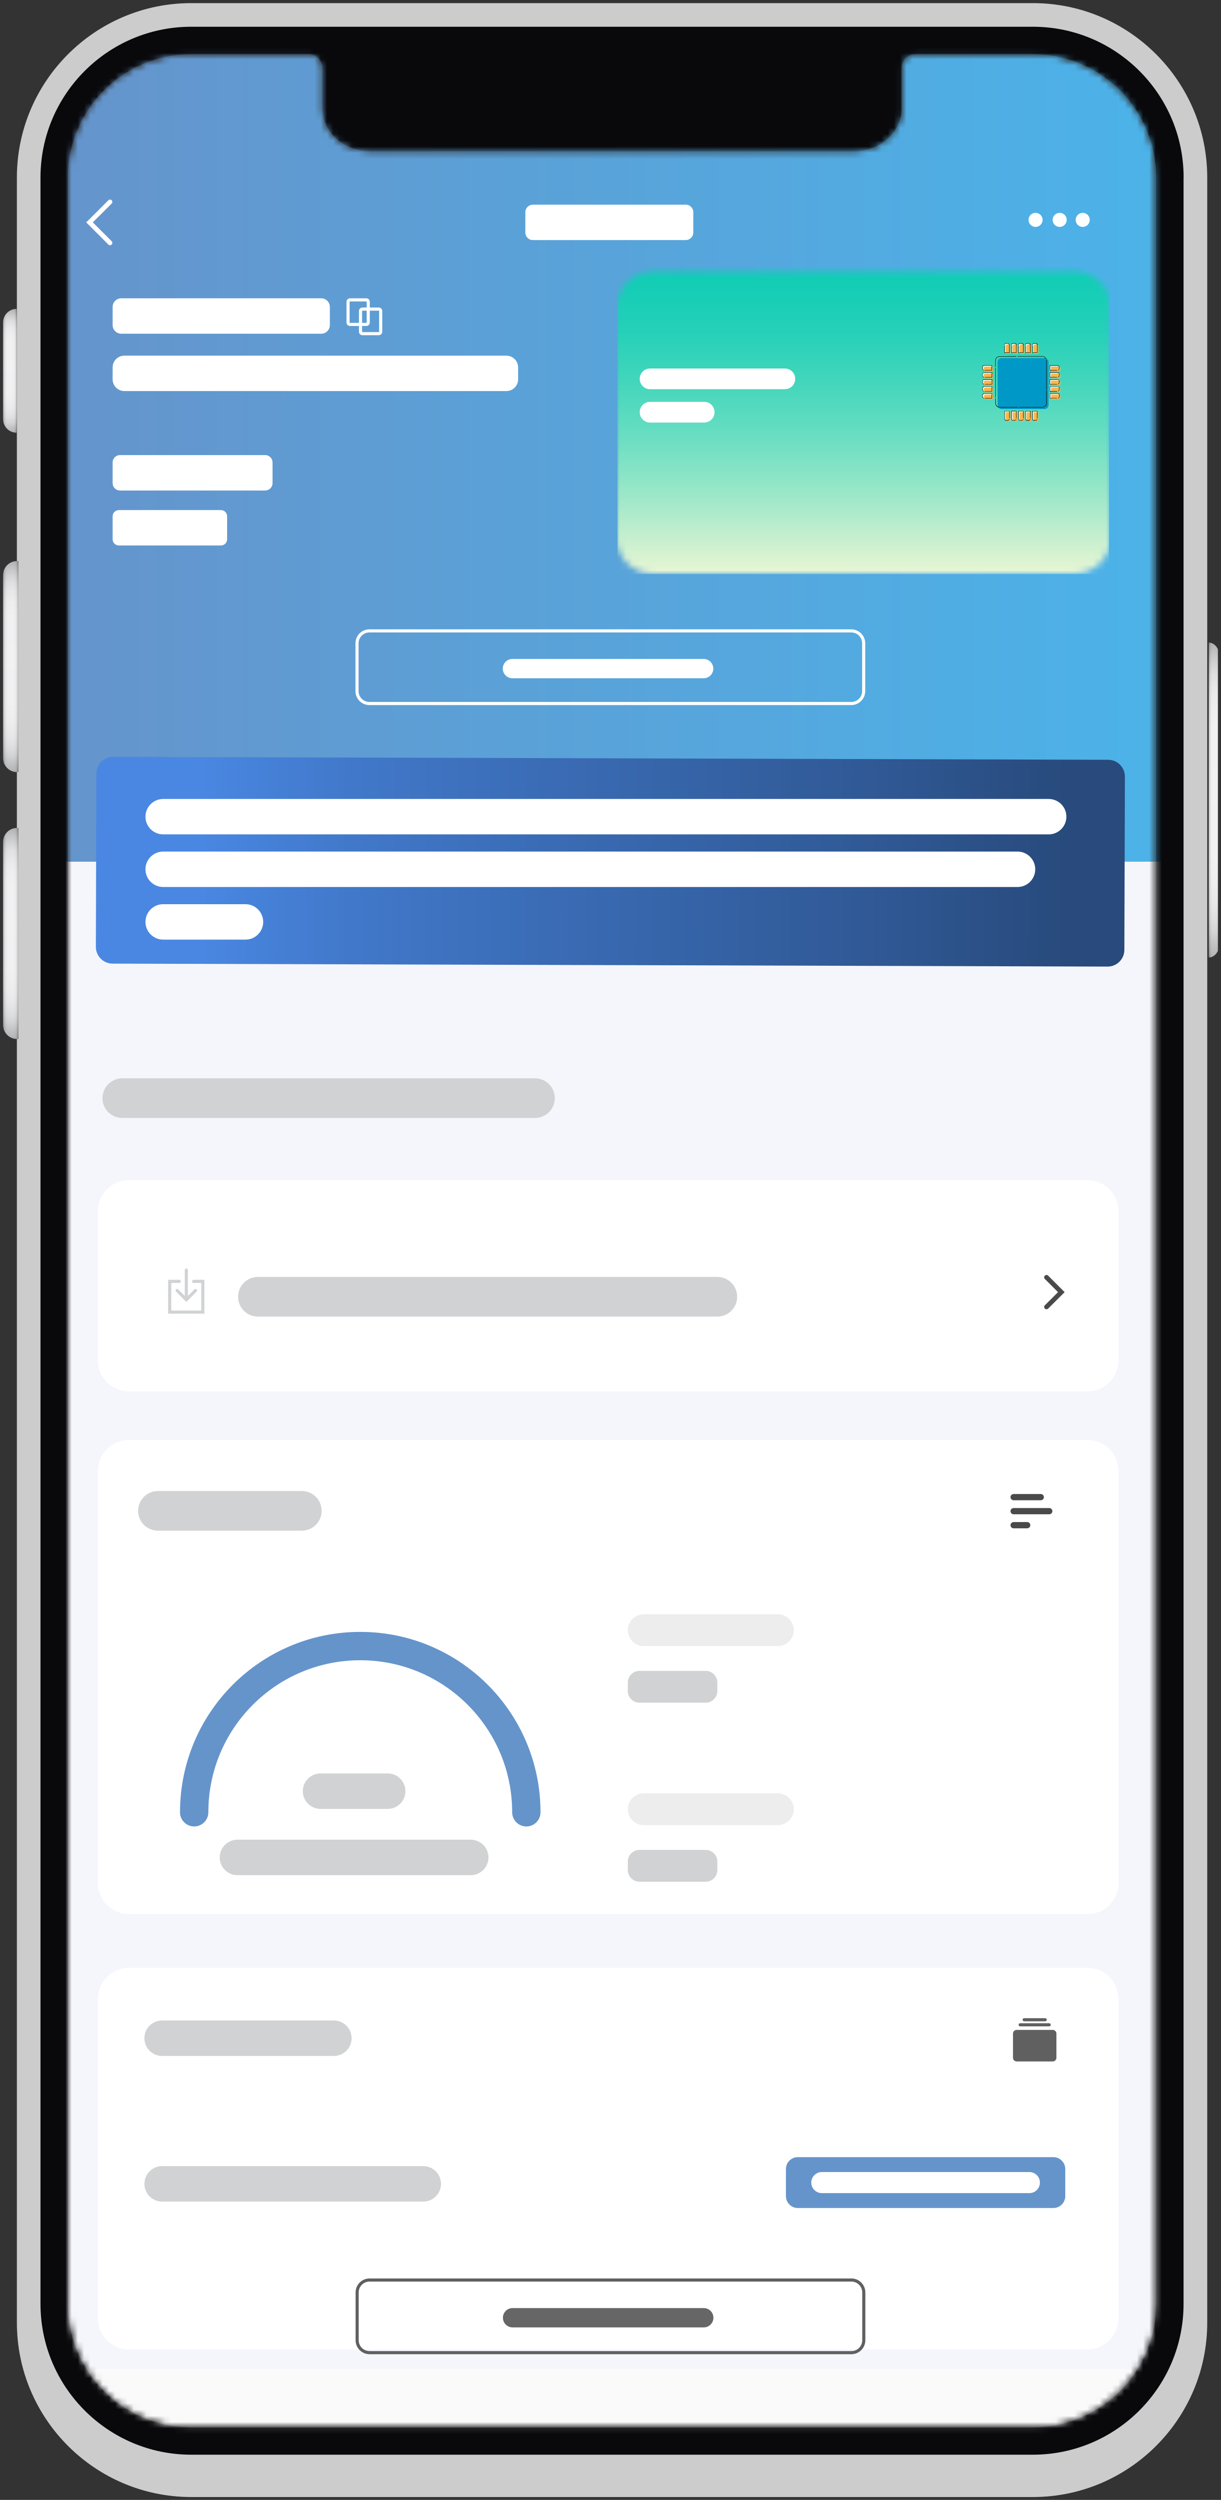
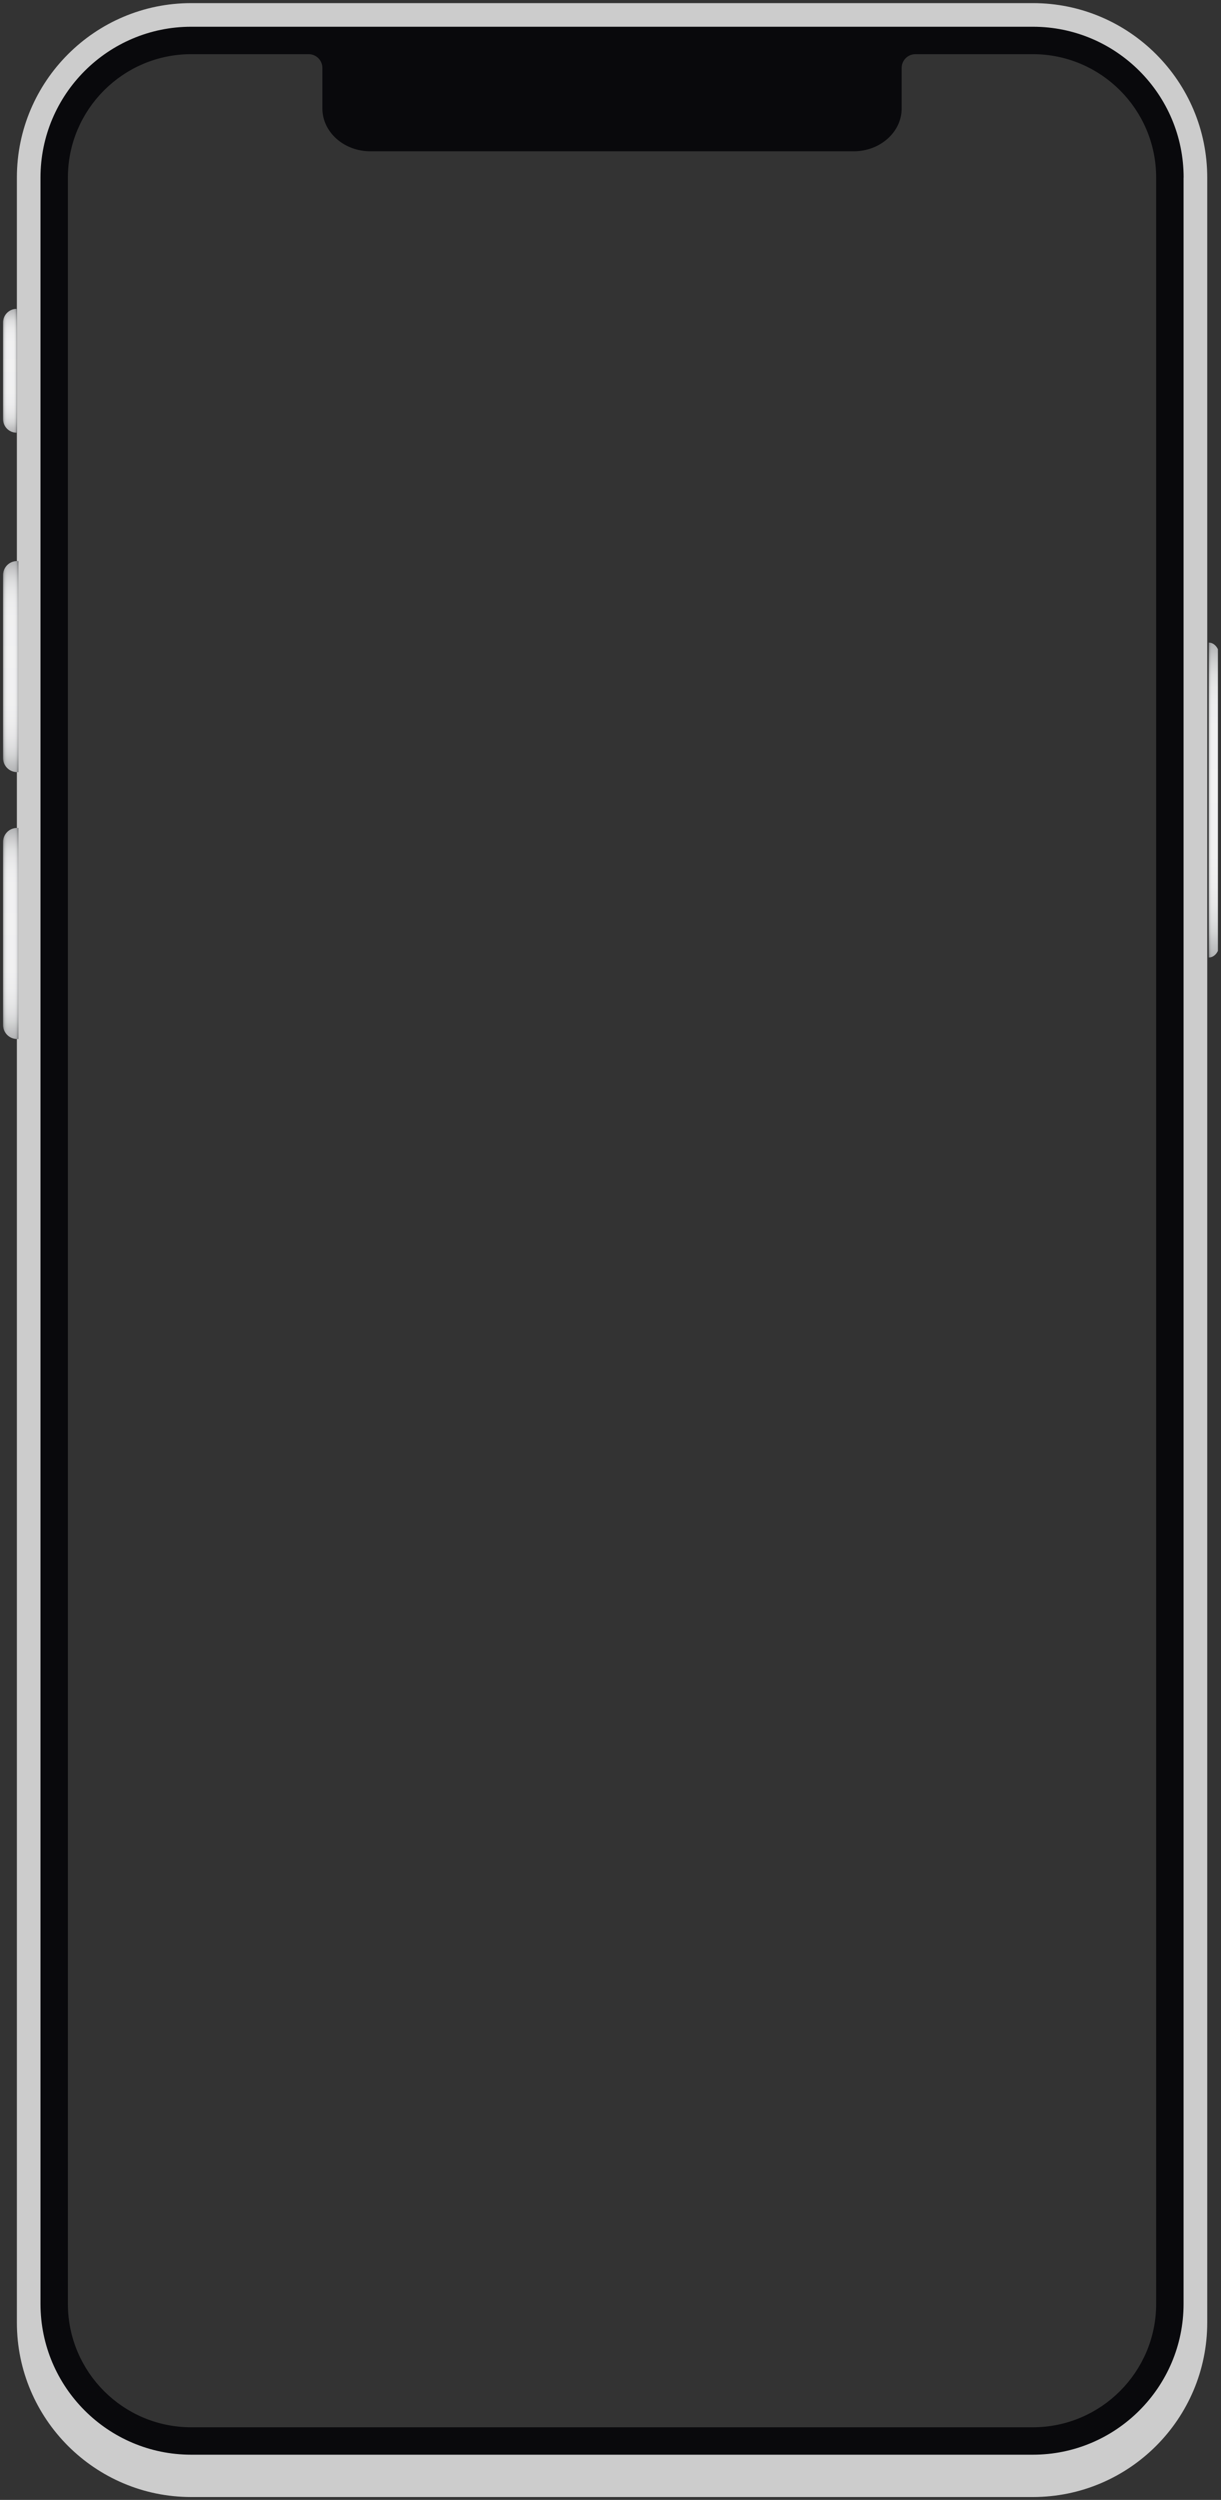
<svg xmlns="http://www.w3.org/2000/svg" width="196" height="401" viewBox="0 0 196 401" fill="none">
  <rect x="0" y="0" width="196" height="401" fill="#333333" stroke="none" />
  <g clip-path="url(#clip0_435_5693)">
    <path d="M165.81 0.5H30.69C15.26 0.5 2.71 13.05 2.71 28.48V372.56C2.71 387.99 15.26 400.54 30.69 400.54H165.81C181.24 400.54 193.79 387.99 193.79 372.56V28.48C193.79 13.05 181.24 0.5 165.81 0.5ZM185.85 372.56C185.85 383.61 176.86 392.6 165.81 392.6H30.69C19.64 392.6 10.65 383.61 10.65 372.56V28.48C10.65 17.43 19.64 8.44 30.69 8.44H49.55C50.9 8.44 52 9.54 52 10.89V17.4C52 21.05 55.35 24.02 59.46 24.02H137.04C141.15 24.02 144.5 21.05 144.5 17.4V10.89C144.5 9.54 145.6 8.44 146.95 8.44H165.81C176.86 8.44 185.85 17.43 185.85 28.48V372.56Z" fill="#CCCCCC" />
    <path d="M114.52 13.05H81.98C81.15 13.05 80.47 13.73 80.47 14.56C80.47 15.39 81.15 16.07 81.98 16.07H114.52C115.35 16.07 116.03 15.39 116.03 14.56C116.03 13.73 115.35 13.05 114.52 13.05Z" fill="#444444" />
    <path d="M0.5 51.73V67.24C0.5 68.44 1.47 69.41 2.67 69.41H2.71V49.55H2.67C1.47 49.55 0.5 50.52 0.5 51.72V51.73Z" fill="url(#paint0_linear_435_5693)" />
    <path style="mix-blend-mode:multiply" opacity="0.5" d="M0.5 51.73V67.24C0.5 68.44 1.47 69.41 2.67 69.41H2.71V49.55H2.67C1.47 49.55 0.5 50.52 0.5 51.72V51.73Z" fill="url(#paint1_linear_435_5693)" />
    <path d="M0.5 92.24V121.61C0.5 122.85 1.5 123.85 2.74 123.85H2.95V90H2.74C1.5 90 0.5 91 0.5 92.24Z" fill="url(#paint2_linear_435_5693)" />
    <path style="mix-blend-mode:multiply" opacity="0.5" d="M0.5 92.24V121.61C0.5 122.85 1.5 123.85 2.74 123.85H2.95V90H2.74C1.5 90 0.5 91 0.5 92.24Z" fill="url(#paint3_linear_435_5693)" />
    <path d="M0.5 135.05V164.42C0.5 165.66 1.5 166.66 2.74 166.66H2.95V132.81H2.74C1.5 132.81 0.5 133.81 0.5 135.05Z" fill="url(#paint4_linear_435_5693)" />
    <path style="mix-blend-mode:multiply" opacity="0.5" d="M0.5 135.05V164.42C0.5 165.66 1.5 166.66 2.74 166.66H2.95V132.81H2.74C1.5 132.81 0.5 133.81 0.5 135.05Z" fill="url(#paint5_linear_435_5693)" />
    <path d="M189.99 28.48V369.56C189.99 382.9 179.14 393.75 165.8 393.75H30.69C17.35 393.75 6.5 382.9 6.5 369.56V28.48C6.5 15.14 17.35 4.29 30.69 4.29H165.81C179.15 4.29 190 15.14 190 28.48H189.99ZM165.8 8.57H146.94C145.66 8.57 144.62 9.61 144.62 10.89V17.4C144.62 21.12 141.22 24.14 137.03 24.14H59.46C55.27 24.14 51.87 21.12 51.87 17.4V10.89C51.87 9.61 50.83 8.57 49.55 8.57H30.69C19.69 8.57 10.78 17.48 10.78 28.48V369.56C10.78 380.56 19.69 389.47 30.69 389.47H165.81C176.81 389.47 185.72 380.56 185.72 369.56V28.48C185.72 17.48 176.81 8.57 165.81 8.57H165.8ZM185.84 28.48V369.56C185.84 380.61 176.85 389.6 165.8 389.6H30.69C19.64 389.6 10.65 380.61 10.65 369.56V28.48C10.65 17.43 19.64 8.44 30.69 8.44H49.55C50.9 8.44 52 9.54 52 10.89V17.4C52 21.05 55.35 24.02 59.46 24.02H137.04C141.15 24.02 144.5 21.05 144.5 17.4V10.89C144.5 9.54 145.6 8.44 146.95 8.44H165.81C176.86 8.44 185.85 17.43 185.85 28.48H185.84ZM185.59 28.48C185.59 17.57 176.72 8.69 165.8 8.69H146.94C145.73 8.69 144.74 9.68 144.74 10.89V17.4C144.74 21.19 141.28 24.27 137.03 24.27H59.46C55.21 24.27 51.75 21.19 51.75 17.4V10.89C51.75 9.68 50.76 8.69 49.55 8.69H30.69C19.78 8.69 10.9 17.57 10.9 28.48V369.56C10.9 380.47 19.77 389.35 30.69 389.35H165.8C176.71 389.35 185.59 380.47 185.59 369.56V28.48Z" fill="#09090C" />
    <path d="M194.03 103.08V153.59C194.98 153.59 195.75 152.6 195.75 151.38V105.29C195.75 104.07 194.98 103.08 194.03 103.08Z" fill="url(#paint6_linear_435_5693)" />
    <path style="mix-blend-mode:multiply" opacity="0.5" d="M194.03 103.08V153.59C194.98 153.59 195.75 152.6 195.75 151.38V105.29C195.75 104.07 194.98 103.08 194.03 103.08Z" fill="url(#paint7_linear_435_5693)" />
    <mask id="mask0_435_5693" style="mask-type:luminance" maskUnits="userSpaceOnUse" x="10" y="8" width="176" height="382">
      <mask id="mask1_435_5693" style="mask-type:luminance" maskUnits="userSpaceOnUse" x="10" y="8" width="176" height="382">
        <mask id="mask2_435_5693" style="mask-type:luminance" maskUnits="userSpaceOnUse" x="10" y="8" width="176" height="382">
-           <path d="M165.81 8.56H146.95C145.67 8.56 144.63 9.6 144.63 10.88V17.39C144.63 21.11 141.23 24.13 137.04 24.13H59.46C55.27 24.13 51.87 21.11 51.87 17.39V10.88C51.87 9.6 50.83 8.56 49.55 8.56H30.69C19.69 8.56 10.78 17.47 10.78 28.47V369.56C10.78 380.56 19.69 389.47 30.69 389.47H165.81C176.81 389.47 185.72 380.56 185.72 369.56V28.48C185.72 17.48 176.81 8.57 165.81 8.57V8.56Z" fill="white" />
-         </mask>
+           </mask>
        <g mask="url(#mask2_435_5693)">
          <path d="M185.84 28.48V369.56C185.84 380.61 176.85 389.6 165.8 389.6H30.69C19.64 389.6 10.65 380.61 10.65 369.56V28.48C10.65 17.43 19.64 8.44 30.69 8.44H49.55C50.9 8.44 52 9.54 52 10.89V17.4C52 21.05 55.35 24.02 59.46 24.02H137.04C141.15 24.02 144.5 21.05 144.5 17.4V10.89C144.5 9.54 145.6 8.44 146.95 8.44H165.81C176.86 8.44 185.85 17.43 185.85 28.48H185.84Z" fill="white" />
        </g>
      </mask>
      <g mask="url(#mask1_435_5693)">
        <path d="M185.59 28.48C185.59 17.57 176.72 8.69 165.8 8.69H146.94C145.73 8.69 144.74 9.68 144.74 10.89V17.4C144.74 21.19 141.28 24.27 137.03 24.27H59.46C55.21 24.27 51.75 21.19 51.75 17.4V10.89C51.75 9.68 50.76 8.69 49.55 8.69H30.69C19.78 8.69 10.9 17.57 10.9 28.48V369.56C10.9 380.47 19.77 389.35 30.69 389.35H165.8C176.71 389.35 185.59 380.47 185.59 369.56V28.48Z" fill="white" />
      </g>
    </mask>
    <g mask="url(#mask0_435_5693)">
      <path d="M88.72 170.33H30.16C27.426 170.33 25.21 172.546 25.21 175.28V175.29C25.21 178.024 27.426 180.24 30.16 180.24H88.72C91.454 180.24 93.67 178.024 93.67 175.29V175.28C93.67 172.546 91.454 170.33 88.72 170.33Z" fill="#D0D2D3" />
      <path d="M188.3 112.85H7.69V382.83H188.3V112.85Z" fill="#F4F6FB" />
      <path d="M188.3 4.79H7.69V138.22H188.3V4.79Z" fill="url(#paint8_linear_435_5693)" />
      <path d="M188.3 380H7.69V394.47H188.3V380Z" fill="#FAFAFA" />
      <path d="M174.55 315.65H20.7C17.944 315.65 15.71 317.884 15.71 320.64V371.88C15.71 374.636 17.944 376.87 20.7 376.87H174.55C177.306 376.87 179.54 374.636 179.54 371.88V320.64C179.54 317.884 177.306 315.65 174.55 315.65Z" fill="white" />
      <path d="M174.55 230.97H20.7C17.944 230.97 15.71 233.204 15.71 235.96V302.04C15.71 304.796 17.944 307.03 20.7 307.03H174.55C177.306 307.03 179.54 304.796 179.54 302.04V235.96C179.54 233.204 177.306 230.97 174.55 230.97Z" fill="white" />
      <path d="M174.55 189.3H20.7C17.944 189.3 15.71 191.534 15.71 194.29V218.2C15.71 220.956 17.944 223.19 20.7 223.19H174.55C177.306 223.19 179.54 220.956 179.54 218.2V194.29C179.54 191.534 177.306 189.3 174.55 189.3Z" fill="white" />
      <path d="M177.89 121.876L18.171 121.402C16.685 121.397 15.477 122.598 15.473 124.084L15.39 151.874C15.386 153.359 16.586 154.567 18.072 154.572L177.791 155.046C179.277 155.05 180.485 153.849 180.489 152.364L180.572 124.574C180.576 123.088 179.375 121.88 177.89 121.876Z" fill="url(#paint9_linear_435_5693)" />
      <path d="M168.34 128.16H26.19C24.622 128.16 23.35 129.432 23.35 131C23.35 132.569 24.622 133.84 26.19 133.84H168.34C169.908 133.84 171.18 132.569 171.18 131C171.18 129.432 169.908 128.16 168.34 128.16Z" fill="white" />
      <path d="M163.34 136.6H26.19C24.622 136.6 23.35 137.872 23.35 139.44C23.35 141.009 24.622 142.28 26.19 142.28H163.34C164.908 142.28 166.18 141.009 166.18 139.44C166.18 137.872 164.908 136.6 163.34 136.6Z" fill="white" />
      <path d="M39.41 145.04H26.19C24.622 145.04 23.35 146.312 23.35 147.88C23.35 149.449 24.622 150.72 26.19 150.72H39.41C40.978 150.72 42.25 149.449 42.25 147.88C42.25 146.312 40.978 145.04 39.41 145.04Z" fill="white" />
      <path d="M136.65 101.2H59.3C58.201 101.2 57.31 102.091 57.31 103.19V110.86C57.31 111.959 58.201 112.85 59.3 112.85H136.65C137.749 112.85 138.64 111.959 138.64 110.86V103.19C138.64 102.091 137.749 101.2 136.65 101.2Z" stroke="white" stroke-width="0.5" stroke-miterlimit="10" />
      <path d="M112.95 105.7H82.26C81.404 105.7 80.71 106.394 80.71 107.25C80.71 108.106 81.404 108.8 82.26 108.8H112.95C113.806 108.8 114.5 108.106 114.5 107.25C114.5 106.394 113.806 105.7 112.95 105.7Z" fill="white" />
      <path d="M136.67 365.73H59.32C58.221 365.73 57.33 366.621 57.33 367.72V375.39C57.33 376.489 58.221 377.38 59.32 377.38H136.67C137.769 377.38 138.66 376.489 138.66 375.39V367.72C138.66 366.621 137.769 365.73 136.67 365.73Z" stroke="#606060" stroke-width="0.5" stroke-miterlimit="10" />
-       <path d="M112.97 370.23H82.28C81.424 370.23 80.73 370.924 80.73 371.78C80.73 372.636 81.424 373.33 82.28 373.33H112.97C113.826 373.33 114.52 372.636 114.52 371.78C114.52 370.924 113.826 370.23 112.97 370.23Z" fill="#666666" />
      <path d="M51.57 47.85H19.46C18.698 47.85 18.08 48.468 18.08 49.23V52.15C18.08 52.912 18.698 53.53 19.46 53.53H51.57C52.332 53.53 52.95 52.912 52.95 52.15V49.23C52.95 48.468 52.332 47.85 51.57 47.85Z" fill="white" />
      <path d="M110.08 32.83H85.54C84.872 32.83 84.33 33.372 84.33 34.04V37.3C84.33 37.968 84.872 38.51 85.54 38.51H110.08C110.748 38.51 111.29 37.968 111.29 37.3V34.04C111.29 33.372 110.748 32.83 110.08 32.83Z" fill="white" />
      <path d="M42.57 73H19.26C18.608 73 18.08 73.528 18.08 74.18V77.5C18.08 78.152 18.608 78.68 19.26 78.68H42.57C43.222 78.68 43.75 78.152 43.75 77.5V74.18C43.75 73.528 43.222 73 42.57 73Z" fill="white" />
      <path d="M35.46 81.82H19.08C18.528 81.82 18.08 82.268 18.08 82.82V86.5C18.08 87.052 18.528 87.5 19.08 87.5H35.46C36.012 87.5 36.46 87.052 36.46 86.5V82.82C36.46 82.268 36.012 81.82 35.46 81.82Z" fill="white" />
      <path d="M81.29 57.05H19.96C18.922 57.05 18.08 57.892 18.08 58.93V60.85C18.08 61.888 18.922 62.73 19.96 62.73H81.29C82.328 62.73 83.17 61.888 83.17 60.85V58.93C83.17 57.892 82.328 57.05 81.29 57.05Z" fill="white" />
      <path d="M58.81 48.1H56.17C56.004 48.1 55.87 48.234 55.87 48.4V51.74C55.87 51.906 56.004 52.04 56.17 52.04H58.81C58.976 52.04 59.11 51.906 59.11 51.74V48.4C59.11 48.234 58.976 48.1 58.81 48.1Z" stroke="white" stroke-width="0.5" stroke-miterlimit="10" />
      <path d="M60.81 49.58H58.17C58.004 49.58 57.87 49.714 57.87 49.88V53.22C57.87 53.386 58.004 53.52 58.17 53.52H60.81C60.976 53.52 61.11 53.386 61.11 53.22V49.88C61.11 49.714 60.976 49.58 60.81 49.58Z" stroke="white" stroke-width="0.5" stroke-miterlimit="10" />
      <path d="M17.66 38.96L14.37 35.67L17.66 32.39" stroke="white" stroke-width="0.75" stroke-miterlimit="10" stroke-linecap="round" />
      <path d="M167.99 209.64L170.37 207.27L167.99 204.89" stroke="#4A4A4A" stroke-width="0.75" stroke-miterlimit="10" stroke-linecap="round" />
      <path d="M166.23 36.4C166.854 36.4 167.36 35.894 167.36 35.27C167.36 34.646 166.854 34.14 166.23 34.14C165.606 34.14 165.1 34.646 165.1 35.27C165.1 35.894 165.606 36.4 166.23 36.4Z" fill="white" />
      <path d="M170.1 36.4C170.724 36.4 171.23 35.894 171.23 35.27C171.23 34.646 170.724 34.14 170.1 34.14C169.476 34.14 168.97 34.646 168.97 35.27C168.97 35.894 169.476 36.4 170.1 36.4Z" fill="white" />
      <path d="M173.8 36.4C174.424 36.4 174.93 35.894 174.93 35.27C174.93 34.646 174.424 34.14 173.8 34.14C173.176 34.14 172.67 34.646 172.67 35.27C172.67 35.894 173.176 36.4 173.8 36.4Z" fill="white" />
      <path d="M85.88 172.97H19.63C17.874 172.97 16.45 174.394 16.45 176.15C16.45 177.906 17.874 179.33 19.63 179.33H85.88C87.636 179.33 89.06 177.906 89.06 176.15C89.06 174.394 87.636 172.97 85.88 172.97Z" fill="#D0D2D3" />
      <path d="M115.15 204.83H41.4C39.644 204.83 38.22 206.254 38.22 208.01C38.22 209.766 39.644 211.19 41.4 211.19H115.15C116.906 211.19 118.33 209.766 118.33 208.01C118.33 206.254 116.906 204.83 115.15 204.83Z" fill="#D0D2D3" />
-       <path d="M48.45 239.17H25.35C23.594 239.17 22.17 240.594 22.17 242.35C22.17 244.106 23.594 245.53 25.35 245.53H48.45C50.206 245.53 51.63 244.106 51.63 242.35C51.63 240.594 50.206 239.17 48.45 239.17Z" fill="#D0D2D3" />
      <path d="M124.87 258.94H103.33C101.922 258.94 100.78 260.082 100.78 261.49C100.78 262.898 101.922 264.04 103.33 264.04H124.87C126.278 264.04 127.42 262.898 127.42 261.49C127.42 260.082 126.278 258.94 124.87 258.94Z" fill="#EDEDED" />
      <path d="M113.28 268.02H102.65C101.617 268.02 100.78 268.857 100.78 269.89V271.25C100.78 272.283 101.617 273.12 102.65 273.12H113.28C114.313 273.12 115.15 272.283 115.15 271.25V269.89C115.15 268.857 114.313 268.02 113.28 268.02Z" fill="#D0D2D3" />
      <path d="M124.87 287.66H103.33C101.922 287.66 100.78 288.802 100.78 290.21C100.78 291.618 101.922 292.76 103.33 292.76H124.87C126.278 292.76 127.42 291.618 127.42 290.21C127.42 288.802 126.278 287.66 124.87 287.66Z" fill="#EDEDED" />
      <path d="M113.28 296.74H102.65C101.617 296.74 100.78 297.577 100.78 298.61V299.97C100.78 301.003 101.617 301.84 102.65 301.84H113.28C114.313 301.84 115.15 301.003 115.15 299.97V298.61C115.15 297.577 114.313 296.74 113.28 296.74Z" fill="#D0D2D3" />
      <path d="M29.91 203.74V208.24" stroke="#D0D2D3" stroke-width="0.5" stroke-miterlimit="10" stroke-linecap="round" />
      <path d="M31.38 207.01L29.91 208.48L28.44 207.01" stroke="#D0D2D3" stroke-width="0.5" stroke-miterlimit="10" stroke-linecap="round" />
      <path d="M31.09 205.54H32.56V210.47H27.24V205.54H28.78" stroke="#D0D2D3" stroke-width="0.5" stroke-miterlimit="10" stroke-linecap="round" />
      <path d="M162.71 240.15H167.07" stroke="#4A4A4A" stroke-linecap="round" stroke-linejoin="round" />
      <path d="M162.71 244.65H164.89" stroke="#4A4A4A" stroke-linecap="round" stroke-linejoin="round" />
      <path d="M162.71 242.4H168.43" stroke="#4A4A4A" stroke-linecap="round" stroke-linejoin="round" />
      <path d="M53.59 324.1H26.03C24.456 324.1 23.18 325.374 23.18 326.945C23.18 328.516 24.456 329.79 26.03 329.79H53.59C55.164 329.79 56.44 328.516 56.44 326.945C56.44 325.374 55.164 324.1 53.59 324.1Z" fill="#D0D2D3" />
      <path d="M75.56 295.1H38.12C36.546 295.1 35.27 296.374 35.27 297.945C35.27 299.516 36.546 300.79 38.12 300.79H75.56C77.134 300.79 78.41 299.516 78.41 297.945C78.41 296.374 77.134 295.1 75.56 295.1Z" fill="#D0D2D3" />
      <path d="M62.23 284.47H51.46C49.886 284.47 48.61 285.744 48.61 287.315C48.61 288.886 49.886 290.16 51.46 290.16H62.23C63.804 290.16 65.08 288.886 65.08 287.315C65.08 285.744 63.804 284.47 62.23 284.47Z" fill="#D0D2D3" />
      <path d="M67.94 347.46H26.03C24.456 347.46 23.18 348.734 23.18 350.305C23.18 351.876 24.456 353.15 26.03 353.15H67.94C69.514 353.15 70.79 351.876 70.79 350.305C70.79 348.734 69.514 347.46 67.94 347.46Z" fill="#D0D2D3" />
      <path d="M169.09 346.02H128.07C127.015 346.02 126.16 346.875 126.16 347.93V352.27C126.16 353.325 127.015 354.18 128.07 354.18H169.09C170.145 354.18 171 353.325 171 352.27V347.93C171 346.875 170.145 346.02 169.09 346.02Z" fill="#6594CB" />
      <path d="M165.24 348.41H131.92C130.987 348.41 130.23 349.167 130.23 350.1C130.23 351.033 130.987 351.79 131.92 351.79H165.24C166.173 351.79 166.93 351.033 166.93 350.1C166.93 349.167 166.173 348.41 165.24 348.41Z" fill="white" />
      <path d="M168.99 325.61H163.2C162.874 325.61 162.61 325.874 162.61 326.2V330.08C162.61 330.406 162.874 330.67 163.2 330.67H168.99C169.316 330.67 169.58 330.406 169.58 330.08V326.2C169.58 325.874 169.316 325.61 168.99 325.61Z" fill="#606060" />
      <path d="M163.76 324.79H168.42" stroke="#606060" stroke-width="0.5" stroke-linecap="round" stroke-linejoin="round" />
      <path d="M164.4 323.98H167.78" stroke="#606060" stroke-width="0.5" stroke-linecap="round" stroke-linejoin="round" />
      <path d="M31.17 290.7C31.17 275.97 43.11 264.04 57.83 264.04C72.55 264.04 84.49 275.98 84.49 290.7" stroke="#6594CB" stroke-width="4.55" stroke-miterlimit="10" stroke-linecap="round" />
      <mask id="mask3_435_5693" style="mask-type:luminance" maskUnits="userSpaceOnUse" x="98" y="43" width="81" height="49">
        <path d="M172.53 43.56H104.76C101.557 43.56 98.96 46.157 98.96 49.36V86.19C98.96 89.393 101.557 91.99 104.76 91.99H172.53C175.733 91.99 178.33 89.393 178.33 86.19V49.36C178.33 46.157 175.733 43.56 172.53 43.56Z" fill="white" />
      </mask>
      <g mask="url(#mask3_435_5693)">
        <path d="M178.02 42.93H99.13V92.08H178.02V42.93Z" fill="url(#paint10_linear_435_5693)" />
        <path d="M161.98 55.26C161.96 55.18 161.89 55.12 161.79 55.11C161.7 55.11 161.6 55.11 161.51 55.11C161.39 55.11 161.3 55.21 161.3 55.33C161.3 55.71 161.3 56.09 161.3 56.48V56.5C161.3 56.51 161.3 56.52 161.32 56.52H161.43C161.43 56.18 161.43 55.84 161.43 55.5C161.43 55.36 161.54 55.25 161.68 55.25C161.78 55.25 161.87 55.25 161.97 55.25L161.98 55.26Z" fill="#FFFEFE" />
        <path d="M167.67 57.44H160.79C160.431 57.44 160.14 57.731 160.14 58.09V64.97C160.14 65.329 160.431 65.62 160.79 65.62H167.67C168.029 65.62 168.32 65.329 168.32 64.97V58.09C168.32 57.731 168.029 57.44 167.67 57.44Z" fill="#0099C7" />
        <path d="M162.07 65.91C162.07 65.96 162.07 66.01 162.07 66.07C162.07 66.11 162.07 66.11 162.11 66.11C162.13 66.11 162.15 66.11 162.17 66.11C162.19 66.11 162.19 66.11 162.19 66.13V66.15C162.19 66.55 162.19 66.94 162.19 67.34C162.19 67.43 162.15 67.5 162.08 67.55C162.04 67.58 162 67.59 161.95 67.59C161.86 67.59 161.77 67.59 161.68 67.59C161.59 67.59 161.51 67.55 161.47 67.46C161.49 67.44 161.51 67.44 161.53 67.44C161.62 67.44 161.7 67.44 161.79 67.44C161.89 67.44 161.96 67.39 162.02 67.31C162.02 67.3 162.03 67.29 162.04 67.28V67.26C162.04 67.26 162.02 67.26 162.01 67.26C162.01 67.26 162 67.28 161.99 67.28C161.94 67.36 161.87 67.4 161.78 67.4C161.69 67.4 161.61 67.4 161.52 67.4C161.49 67.4 161.45 67.4 161.44 67.36C161.44 67.34 161.44 67.31 161.44 67.29C161.44 66.93 161.44 66.56 161.44 66.2C161.44 66.2 161.44 66.18 161.44 66.17C161.44 66.1 161.46 66.09 161.52 66.09C161.65 66.09 161.78 66.09 161.91 66.09C161.97 66.09 161.99 66.09 161.99 66.03C161.99 66.02 161.99 66 162 65.99C162.02 65.99 162.02 66.01 162.03 66.02C162.03 66.04 162.03 66.06 162.03 66.09C162.03 66.4 162.03 66.7 162.03 67.01C162.03 67.03 162.03 67.08 162.04 67.08C162.07 67.08 162.06 67.04 162.06 67.01C162.06 66.68 162.06 66.34 162.06 66.01C162.06 65.98 162.06 65.95 162.08 65.93L162.07 65.91Z" fill="#FFB64F" />
        <path d="M164.31 66.11C164.31 66.11 164.37 66.11 164.41 66.11C164.44 66.11 164.44 66.12 164.44 66.14C164.44 66.14 164.44 66.15 164.44 66.16C164.44 66.55 164.44 66.93 164.44 67.32C164.44 67.4 164.42 67.48 164.36 67.53C164.31 67.57 164.26 67.6 164.2 67.6C164.11 67.6 164.01 67.6 163.92 67.6C163.83 67.6 163.76 67.55 163.72 67.47C163.74 67.45 163.76 67.45 163.78 67.45C163.87 67.45 163.95 67.45 164.04 67.45C164.14 67.45 164.21 67.4 164.27 67.32C164.27 67.32 164.28 67.3 164.28 67.29C164.28 67.29 164.28 67.27 164.28 67.26C164.27 67.26 164.26 67.26 164.25 67.26C164.24 67.27 164.23 67.28 164.23 67.3C164.19 67.36 164.13 67.4 164.06 67.4C163.96 67.4 163.86 67.4 163.76 67.4C163.73 67.4 163.69 67.4 163.68 67.36C163.68 67.34 163.68 67.31 163.68 67.29C163.68 66.93 163.68 66.57 163.68 66.2V66.18C163.68 66.1 163.7 66.09 163.77 66.09C163.91 66.09 164.05 66.09 164.19 66.09C164.21 66.09 164.23 66.09 164.25 66.1C164.27 66.13 164.27 66.16 164.27 66.19C164.27 66.46 164.27 66.72 164.27 66.99C164.27 67.01 164.27 67.02 164.27 67.04C164.27 67.05 164.27 67.07 164.29 67.07C164.31 67.07 164.31 67.05 164.31 67.04C164.31 67.02 164.31 67.01 164.31 66.99C164.31 66.72 164.31 66.46 164.31 66.19C164.31 66.16 164.31 66.13 164.33 66.11H164.31Z" fill="#FFB64F" />
        <path d="M170.07 63.31C170.16 63.35 170.22 63.42 170.22 63.53C170.22 63.62 170.22 63.71 170.22 63.8C170.22 63.93 170.12 64.05 169.96 64.05C169.91 64.05 169.86 64.05 169.81 64.05C169.47 64.05 169.13 64.05 168.79 64.05C168.73 64.05 168.73 64.05 168.73 63.99C168.73 63.92 168.73 63.93 168.67 63.92C168.62 63.92 168.58 63.92 168.53 63.92C168.55 63.89 168.58 63.9 168.61 63.9C168.94 63.9 169.27 63.9 169.59 63.9C169.61 63.9 169.63 63.9 169.65 63.9C169.66 63.9 169.67 63.9 169.67 63.88C169.67 63.87 169.67 63.86 169.65 63.86C169.63 63.86 169.62 63.86 169.6 63.86C169.33 63.86 169.07 63.86 168.8 63.86C168.74 63.86 168.69 63.87 168.63 63.86C168.61 63.86 168.58 63.86 168.58 63.83C168.6 63.81 168.62 63.81 168.65 63.81C168.7 63.81 168.71 63.81 168.71 63.75C168.71 63.63 168.71 63.51 168.71 63.39C168.71 63.37 168.71 63.35 168.71 63.33C168.71 63.27 168.73 63.25 168.79 63.25C168.92 63.25 169.05 63.25 169.18 63.25C169.44 63.25 169.7 63.25 169.96 63.25C169.99 63.25 170 63.28 170.01 63.3C170.02 63.35 170.01 63.39 170.01 63.44C170.01 63.49 170.01 63.54 170.01 63.59C170.01 63.68 169.97 63.75 169.89 63.8H169.87C169.87 63.8 169.85 63.83 169.86 63.85C169.86 63.87 169.88 63.86 169.89 63.85C169.93 63.83 169.96 63.81 169.98 63.78C170.03 63.72 170.05 63.65 170.05 63.58C170.05 63.49 170.05 63.41 170.05 63.32C170.05 63.31 170.05 63.29 170.06 63.28L170.07 63.31Z" fill="#FFB64F" />
        <path d="M170.07 59.95C170.16 59.99 170.21 60.06 170.22 60.16C170.22 60.26 170.22 60.36 170.22 60.46C170.22 60.58 170.1 60.68 169.97 60.69C169.96 60.69 169.95 60.69 169.94 60.69C169.56 60.69 169.17 60.69 168.79 60.69C168.79 60.69 168.79 60.69 168.78 60.69C168.74 60.69 168.74 60.69 168.74 60.65C168.74 60.62 168.74 60.59 168.74 60.56C168.76 60.53 168.79 60.54 168.82 60.54C169.08 60.54 169.34 60.54 169.6 60.54C169.62 60.54 169.64 60.54 169.66 60.54C169.67 60.54 169.68 60.54 169.68 60.52C169.68 60.51 169.67 60.5 169.66 60.5C169.64 60.5 169.62 60.5 169.6 60.5C169.34 60.5 169.07 60.5 168.81 60.5C168.78 60.5 168.75 60.5 168.73 60.48C168.72 60.46 168.72 60.44 168.72 60.42C168.72 60.28 168.72 60.14 168.72 60C168.72 59.92 168.74 59.9 168.82 59.9C169.19 59.9 169.56 59.9 169.93 59.9C169.95 59.9 169.96 59.9 169.98 59.9C170.01 59.9 170.03 59.94 170.03 59.96C170.04 60.07 170.05 60.19 170.03 60.3C170.02 60.37 169.98 60.42 169.92 60.46C169.92 60.46 169.9 60.47 169.89 60.48C169.89 60.48 169.89 60.5 169.89 60.51C169.89 60.51 169.9 60.51 169.91 60.51C169.93 60.51 169.95 60.49 169.97 60.48C170.05 60.42 170.08 60.34 170.08 60.24C170.08 60.16 170.08 60.07 170.08 59.99C170.08 59.97 170.08 59.96 170.09 59.95H170.07Z" fill="#FFB64F" />
        <path d="M170.12 61.09C170.19 61.15 170.23 61.22 170.23 61.32C170.23 61.4 170.23 61.48 170.23 61.55C170.23 61.69 170.11 61.81 169.98 61.81C169.58 61.81 169.19 61.81 168.79 61.81C168.75 61.81 168.74 61.81 168.74 61.77C168.74 61.74 168.74 61.72 168.74 61.69C168.76 61.67 168.79 61.67 168.82 61.67C169.08 61.67 169.35 61.67 169.61 61.67C169.63 61.67 169.65 61.67 169.67 61.67C169.67 61.67 169.69 61.67 169.69 61.65C169.69 61.64 169.69 61.63 169.67 61.63C169.65 61.63 169.63 61.63 169.61 61.63C169.35 61.63 169.08 61.63 168.82 61.63C168.79 61.63 168.76 61.63 168.74 61.61C168.73 61.59 168.73 61.57 168.73 61.55C168.73 61.4 168.73 61.26 168.73 61.11C168.73 61.04 168.75 61.03 168.81 61.02C169.19 61.02 169.58 61.02 169.96 61.02H169.98C169.98 61.02 170.01 61.04 170.02 61.06C170.03 61.09 170.04 61.12 170.04 61.15C170.04 61.22 170.04 61.29 170.04 61.36C170.04 61.46 170 61.54 169.91 61.58H169.9C169.9 61.58 169.88 61.61 169.89 61.62C169.89 61.63 169.91 61.62 169.92 61.62C170 61.58 170.05 61.52 170.07 61.43C170.09 61.32 170.08 61.22 170.07 61.11C170.07 61.09 170.07 61.07 170.07 61.05C170.07 61.05 170.08 61.05 170.09 61.05C170.09 61.05 170.11 61.06 170.12 61.07V61.09Z" fill="#FFB64F" />
        <path d="M166.55 66.11H166.65C166.65 66.11 166.68 66.11 166.68 66.14C166.68 66.15 166.68 66.17 166.68 66.18C166.68 66.57 166.68 66.95 166.68 67.34C166.68 67.51 166.54 67.62 166.41 67.61C166.33 67.61 166.25 67.61 166.17 67.61C166.08 67.61 166 67.57 165.95 67.48C165.97 67.46 165.99 67.46 166.01 67.46C166.1 67.46 166.18 67.46 166.27 67.46C166.38 67.46 166.45 67.4 166.5 67.31C166.5 67.3 166.52 67.28 166.5 67.27C166.48 67.26 166.47 67.27 166.46 67.29C166.41 67.38 166.33 67.42 166.23 67.42C166.15 67.42 166.07 67.42 165.98 67.42C165.95 67.42 165.91 67.42 165.9 67.38C165.9 67.36 165.9 67.33 165.9 67.31C165.9 66.95 165.9 66.58 165.9 66.22C165.9 66.22 165.9 66.2 165.9 66.19C165.9 66.12 165.92 66.11 165.98 66.11C166.11 66.11 166.24 66.11 166.37 66.11C166.42 66.11 166.45 66.11 166.45 66.05C166.45 66.04 166.45 66.02 166.46 66.01C166.48 66.01 166.48 66.03 166.49 66.04C166.49 66.06 166.49 66.08 166.49 66.11C166.49 66.42 166.49 66.72 166.49 67.03C166.49 67.05 166.48 67.09 166.51 67.1C166.55 67.1 166.53 67.06 166.53 67.03C166.53 66.76 166.53 66.49 166.53 66.22C166.53 66.19 166.53 66.16 166.55 66.14V66.11Z" fill="#FFB64F" />
        <path d="M165.43 66.11C165.43 66.11 165.49 66.11 165.53 66.11C165.56 66.11 165.56 66.11 165.56 66.14C165.56 66.22 165.56 66.31 165.56 66.39C165.56 66.7 165.56 67.01 165.56 67.32C165.56 67.38 165.55 67.44 165.51 67.49C165.46 67.56 165.4 67.59 165.32 67.59C165.23 67.59 165.14 67.59 165.05 67.59C164.96 67.59 164.88 67.55 164.84 67.46C164.86 67.44 164.88 67.44 164.9 67.44C164.99 67.44 165.07 67.44 165.16 67.44C165.26 67.44 165.34 67.39 165.39 67.3C165.39 67.29 165.41 67.27 165.39 67.25C165.37 67.24 165.36 67.25 165.35 67.27C165.3 67.36 165.22 67.4 165.12 67.39C165.04 67.39 164.95 67.39 164.87 67.39C164.84 67.39 164.8 67.39 164.79 67.35C164.79 67.33 164.79 67.3 164.79 67.28C164.79 66.92 164.79 66.55 164.79 66.19C164.79 66.19 164.79 66.17 164.79 66.16C164.79 66.09 164.81 66.08 164.87 66.08C165.02 66.08 165.16 66.08 165.31 66.08C165.33 66.08 165.35 66.08 165.37 66.09C165.39 66.12 165.39 66.15 165.39 66.18C165.39 66.45 165.39 66.72 165.39 66.99C165.39 67.01 165.39 67.03 165.39 67.05C165.39 67.05 165.39 67.07 165.41 67.07C165.42 67.07 165.43 67.07 165.43 67.05C165.43 67.03 165.43 67.01 165.43 66.99C165.43 66.72 165.43 66.45 165.43 66.18C165.43 66.15 165.43 66.12 165.45 66.1L165.43 66.11Z" fill="#FFB64F" />
        <path d="M163.19 66.1C163.19 66.1 163.25 66.1 163.28 66.1C163.31 66.1 163.31 66.1 163.31 66.14C163.31 66.2 163.31 66.27 163.31 66.33C163.31 66.66 163.31 67 163.31 67.33C163.31 67.44 163.26 67.52 163.17 67.57C163.13 67.59 163.1 67.6 163.06 67.6C162.97 67.6 162.89 67.6 162.8 67.6C162.71 67.6 162.63 67.56 162.58 67.47C162.6 67.45 162.62 67.45 162.64 67.45C162.73 67.45 162.81 67.45 162.9 67.45C163 67.45 163.08 67.39 163.13 67.3C163.13 67.29 163.15 67.27 163.13 67.26C163.11 67.25 163.1 67.26 163.09 67.28C163.04 67.37 162.96 67.41 162.86 67.4C162.78 67.4 162.7 67.4 162.61 67.4C162.58 67.4 162.54 67.4 162.53 67.36C162.53 67.34 162.53 67.32 162.53 67.29C162.53 66.91 162.53 66.54 162.53 66.16C162.53 66.09 162.54 66.08 162.61 66.08C162.75 66.08 162.9 66.08 163.04 66.08C163.06 66.08 163.08 66.08 163.1 66.09C163.12 66.11 163.12 66.14 163.12 66.17C163.12 66.44 163.12 66.7 163.12 66.97C163.12 66.99 163.12 67.01 163.12 67.03C163.12 67.04 163.12 67.06 163.14 67.06C163.16 67.06 163.16 67.04 163.16 67.03C163.16 67.01 163.16 67 163.16 66.98C163.16 66.71 163.16 66.44 163.16 66.17C163.16 66.14 163.16 66.11 163.18 66.09L163.19 66.1Z" fill="#FFB64F" />
        <path d="M170.07 58.83C170.16 58.87 170.21 58.94 170.22 59.04C170.22 59.14 170.22 59.24 170.22 59.34C170.22 59.46 170.11 59.56 169.98 59.57C169.97 59.57 169.95 59.57 169.94 59.57C169.56 59.57 169.18 59.57 168.8 59.57C168.8 59.57 168.78 59.57 168.77 59.57C168.75 59.57 168.73 59.57 168.74 59.54C168.74 59.52 168.74 59.5 168.74 59.48C168.74 59.46 168.74 59.45 168.71 59.45C168.66 59.45 168.61 59.45 168.55 59.45C168.55 59.45 168.53 59.45 168.52 59.45C168.54 59.42 168.58 59.43 168.6 59.43C168.93 59.43 169.27 59.43 169.6 59.43C169.62 59.43 169.64 59.43 169.66 59.43C169.66 59.43 169.68 59.43 169.67 59.41C169.67 59.41 169.67 59.41 169.66 59.4C169.64 59.4 169.62 59.4 169.6 59.4C169.29 59.4 168.98 59.4 168.67 59.4C168.64 59.4 168.61 59.4 168.59 59.38C168.6 59.35 168.63 59.36 168.65 59.36C168.67 59.36 168.7 59.36 168.72 59.35C168.73 59.33 168.73 59.32 168.73 59.3C168.73 59.16 168.73 59.01 168.73 58.87C168.73 58.84 168.74 58.82 168.77 58.82C168.79 58.82 168.81 58.82 168.83 58.82C169.21 58.82 169.59 58.82 169.97 58.82C170 58.82 170 58.84 170.01 58.86C170.02 58.89 170.02 58.92 170.02 58.95C170.02 59.02 170.02 59.08 170.02 59.15C170.02 59.25 169.98 59.32 169.9 59.38H169.88C169.88 59.38 169.86 59.41 169.87 59.42C169.87 59.44 169.89 59.43 169.9 59.42C169.94 59.4 169.98 59.37 170.01 59.33C170.05 59.27 170.07 59.21 170.06 59.14C170.06 59.06 170.06 58.97 170.06 58.89C170.06 58.88 170.06 58.86 170.07 58.85V58.83Z" fill="#FFB64F" />
        <path d="M159.27 58.8C159.27 58.8 159.33 58.8 159.36 58.8C159.41 58.8 159.41 58.8 159.41 58.85C159.41 58.98 159.41 59.11 159.41 59.24C159.41 59.33 159.41 59.42 159.41 59.52C159.41 59.56 159.41 59.57 159.37 59.57C158.97 59.57 158.58 59.57 158.18 59.57C158.08 59.57 158 59.52 157.95 59.43C157.95 59.43 157.95 59.41 157.93 59.41C157.91 59.39 157.93 59.36 157.91 59.33C157.91 59.23 157.91 59.13 157.91 59.03C157.91 58.9 158.04 58.79 158.17 58.79C158.36 58.79 158.55 58.79 158.74 58.79C158.87 58.79 159 58.79 159.12 58.79C159.14 58.79 159.17 58.79 159.19 58.81C159.2 58.83 159.2 58.85 159.2 58.87C159.2 59.01 159.2 59.16 159.2 59.3C159.2 59.37 159.19 59.39 159.11 59.39C158.79 59.39 158.48 59.39 158.16 59.39C158.14 59.39 158.1 59.39 158.1 59.4C158.1 59.43 158.14 59.42 158.16 59.42C158.49 59.42 158.83 59.42 159.16 59.42C159.24 59.42 159.24 59.42 159.24 59.34C159.24 59.19 159.24 59.04 159.24 58.88C159.24 58.85 159.24 58.83 159.26 58.8H159.27Z" fill="#FFB64F" />
        <path d="M159.27 61.04C159.27 61.04 159.35 61.04 159.38 61.04C159.4 61.04 159.41 61.04 159.41 61.07C159.41 61.07 159.41 61.09 159.41 61.1C159.41 61.32 159.41 61.53 159.41 61.75C159.41 61.75 159.41 61.77 159.41 61.78C159.41 61.8 159.41 61.81 159.38 61.81C159.37 61.81 159.36 61.81 159.35 61.81C158.97 61.81 158.59 61.81 158.21 61.81C158.15 61.81 158.09 61.8 158.04 61.77C158.04 61.77 158.04 61.77 158.03 61.77C158.03 61.77 158 61.75 157.99 61.73C157.98 61.71 157.97 61.69 157.96 61.67C157.96 61.67 157.95 61.67 157.94 61.67C157.93 61.64 157.93 61.61 157.92 61.59C157.92 61.5 157.92 61.41 157.92 61.32C157.92 61.17 158.03 61.05 158.18 61.05C158.25 61.05 158.32 61.05 158.38 61.05C158.63 61.05 158.87 61.05 159.12 61.05C159.15 61.05 159.18 61.05 159.2 61.07C159.21 61.09 159.21 61.11 159.21 61.13C159.21 61.27 159.21 61.42 159.21 61.56C159.21 61.63 159.2 61.65 159.12 61.65C158.81 61.65 158.5 61.65 158.18 61.65C158.16 61.65 158.14 61.65 158.12 61.65C158.11 61.65 158.1 61.65 158.1 61.67C158.1 61.68 158.11 61.68 158.12 61.69C158.14 61.69 158.15 61.69 158.17 61.69C158.5 61.69 158.84 61.69 159.17 61.69H159.21C159.21 61.69 159.25 61.68 159.25 61.65C159.25 61.61 159.25 61.57 159.25 61.53C159.25 61.4 159.25 61.27 159.25 61.14C159.25 61.12 159.25 61.09 159.27 61.07V61.04Z" fill="#FFB64F" />
        <path d="M158.07 60.66C158.02 60.64 157.98 60.6 157.95 60.56C157.95 60.55 157.95 60.53 157.92 60.53C157.9 60.51 157.92 60.48 157.9 60.46C157.9 60.36 157.9 60.25 157.9 60.15C157.9 60.03 157.99 59.94 158.11 59.92C158.15 59.92 158.19 59.91 158.23 59.91C158.52 59.91 158.82 59.91 159.11 59.91C159.14 59.91 159.16 59.91 159.19 59.93C159.2 59.95 159.2 59.97 159.2 59.99C159.2 60.13 159.2 60.28 159.2 60.42C159.2 60.49 159.19 60.51 159.11 60.51C158.8 60.51 158.48 60.51 158.17 60.51C158.15 60.51 158.1 60.49 158.1 60.53C158.1 60.56 158.14 60.55 158.17 60.55C158.5 60.55 158.83 60.55 159.16 60.55C159.16 60.55 159.18 60.55 159.19 60.55C159.23 60.55 159.24 60.54 159.24 60.5C159.24 60.37 159.24 60.24 159.24 60.11C159.24 60.07 159.24 60.03 159.24 60C159.24 59.98 159.24 59.96 159.26 59.94C159.29 59.94 159.33 59.94 159.36 59.94C159.39 59.94 159.4 59.94 159.4 59.98C159.4 60.22 159.4 60.45 159.4 60.69C159.39 60.71 159.37 60.7 159.35 60.7C158.96 60.7 158.58 60.7 158.19 60.7C158.15 60.7 158.1 60.7 158.06 60.68L158.07 60.66Z" fill="#FFB64F" />
        <path d="M159.27 63.28C159.27 63.28 159.35 63.28 159.38 63.28C159.4 63.28 159.41 63.28 159.41 63.31V63.33C159.41 63.55 159.41 63.77 159.41 63.99C159.41 64.04 159.41 64.04 159.36 64.04C158.97 64.04 158.57 64.04 158.18 64.04C158.08 64.04 158 63.99 157.95 63.9C157.95 63.9 157.95 63.88 157.93 63.88C157.91 63.86 157.93 63.83 157.91 63.81C157.91 63.7 157.91 63.6 157.91 63.49C157.91 63.39 157.97 63.32 158.06 63.29C158.11 63.28 158.16 63.27 158.21 63.27C158.51 63.27 158.81 63.27 159.1 63.27C159.18 63.27 159.18 63.27 159.18 63.35C159.18 63.48 159.18 63.62 159.18 63.75C159.18 63.82 159.18 63.82 159.11 63.82C158.79 63.82 158.48 63.82 158.16 63.82C158.14 63.82 158.11 63.82 158.09 63.83C158.08 63.85 158.09 63.86 158.1 63.87C158.11 63.87 158.13 63.87 158.14 63.87C158.48 63.87 158.82 63.87 159.16 63.87C159.21 63.87 159.22 63.87 159.22 63.81C159.22 63.73 159.22 63.65 159.22 63.57C159.22 63.49 159.22 63.4 159.22 63.32C159.22 63.3 159.22 63.27 159.24 63.25L159.27 63.28Z" fill="#FFB64F" />
        <path d="M170.07 62.18C170.16 62.22 170.21 62.29 170.22 62.39C170.22 62.49 170.22 62.59 170.22 62.69C170.22 62.79 170.16 62.86 170.06 62.9C170.03 62.9 170 62.9 169.97 62.9H169.95C169.95 62.9 169.91 62.89 169.88 62.89C169.52 62.89 169.17 62.89 168.81 62.89C168.79 62.89 168.76 62.89 168.74 62.89C168.71 62.83 168.73 62.8 168.79 62.8C169.06 62.8 169.33 62.8 169.6 62.8C169.62 62.8 169.65 62.8 169.67 62.78C169.68 62.76 169.67 62.75 169.65 62.74C169.63 62.74 169.61 62.74 169.59 62.74C169.32 62.74 169.06 62.74 168.79 62.74C168.76 62.74 168.73 62.74 168.71 62.72C168.71 62.71 168.71 62.69 168.71 62.68C168.71 62.53 168.71 62.38 168.71 62.23C168.71 62.16 168.73 62.14 168.8 62.14C169.18 62.14 169.55 62.14 169.93 62.14C169.94 62.14 169.95 62.14 169.96 62.14C169.98 62.14 169.99 62.16 170 62.18C170.01 62.21 170.01 62.24 170.01 62.27C170.01 62.34 170.01 62.42 170.01 62.49C170.01 62.58 169.97 62.66 169.89 62.71C169.89 62.71 169.86 62.73 169.87 62.75C169.88 62.77 169.9 62.75 169.92 62.75C169.97 62.73 170 62.69 170.03 62.65C170.06 62.6 170.07 62.54 170.07 62.48C170.07 62.4 170.07 62.31 170.07 62.23C170.07 62.22 170.07 62.2 170.08 62.19L170.07 62.18Z" fill="#FFB64F" />
        <path d="M159.27 62.16C159.27 62.16 159.3 62.16 159.32 62.16C159.32 62.16 159.33 62.16 159.34 62.16C159.387 62.16 159.41 62.187 159.41 62.24C159.41 62.43 159.41 62.62 159.41 62.81C159.41 62.857 159.387 62.88 159.34 62.88C158.95 62.88 158.56 62.88 158.26 62.88C158.59 62.88 158.99 62.88 159.4 62.88C159.4 62.88 159.4 62.88 159.4 62.89C159.4 62.9 159.37 62.89 159.36 62.89C158.96 62.89 158.56 62.89 158.16 62.89C158.14 62.89 158.13 62.89 158.11 62.89C158.04 62.87 158 62.83 157.96 62.77C157.96 62.77 157.96 62.75 157.94 62.75C157.92 62.73 157.92 62.7 157.92 62.67C157.92 62.58 157.92 62.48 157.92 62.39C157.92 62.24 158.03 62.13 158.18 62.13C158.3 62.13 158.41 62.13 158.53 62.13C158.73 62.13 158.92 62.13 159.12 62.13C159.15 62.13 159.18 62.13 159.2 62.15C159.21 62.17 159.21 62.19 159.21 62.21C159.21 62.35 159.21 62.5 159.21 62.64C159.21 62.71 159.2 62.73 159.12 62.73C158.81 62.73 158.5 62.73 158.2 62.73C158.18 62.73 158.17 62.73 158.15 62.73C158.12 62.73 158.1 62.74 158.1 62.77C158.1 62.79 158.12 62.78 158.13 62.78C158.49 62.78 158.85 62.78 159.21 62.78C159.23 62.78 159.24 62.78 159.25 62.77C159.25 62.75 159.25 62.72 159.25 62.69C159.25 62.53 159.25 62.38 159.25 62.22C159.25 62.19 159.25 62.17 159.27 62.15V62.16Z" fill="#FFB64F" />
        <path d="M161.43 56.53C161.43 56.53 161.43 56.47 161.43 56.44C161.43 56.13 161.43 55.83 161.43 55.52C161.43 55.44 161.45 55.37 161.52 55.31C161.57 55.27 161.62 55.25 161.68 55.25C161.75 55.25 161.83 55.25 161.9 55.25C161.92 55.25 161.95 55.25 161.97 55.25C161.99 55.25 162 55.27 162 55.29C162 55.32 162.01 55.36 162.01 55.39C162.01 55.75 162.01 56.1 162.01 56.46C162.01 56.46 162.01 56.48 162.01 56.49C162.01 56.54 161.99 56.56 161.94 56.56C161.82 56.56 161.7 56.56 161.57 56.56C161.54 56.56 161.51 56.56 161.48 56.56C161.46 56.56 161.44 56.56 161.43 56.54V56.53Z" fill="#FFB64F" />
        <path d="M159.84 61.4C159.84 62.18 159.84 62.95 159.84 63.73C159.84 63.78 159.82 63.8 159.78 63.78C159.78 63.78 159.77 63.78 159.77 63.76C159.77 63.75 159.77 63.74 159.77 63.73V59.08V59.06C159.77 59.02 159.77 59.02 159.81 59.02C159.83 59.02 159.84 59.02 159.84 59.05C159.84 59.06 159.84 59.08 159.84 59.09C159.84 59.86 159.84 60.63 159.84 61.41V61.4Z" fill="#231704" />
        <path d="M167.94 57.52C167.94 57.52 167.95 57.54 167.94 57.55C167.93 57.56 167.91 57.57 167.89 57.57C167.88 57.57 167.87 57.56 167.87 57.55C167.85 57.52 167.84 57.49 167.81 57.46C167.78 57.44 167.76 57.41 167.74 57.37C167.74 57.37 167.71 57.34 167.69 57.33C167.6 57.25 167.49 57.21 167.37 57.2C167.34 57.2 167.32 57.2 167.29 57.2C165.98 57.2 164.67 57.2 163.36 57.2C163.36 57.2 163.3 57.18 163.32 57.14C163.32 57.14 163.32 57.13 163.34 57.13C163.35 57.13 163.36 57.13 163.37 57.13C164.69 57.13 166 57.13 167.32 57.13C167.59 57.13 167.79 57.25 167.92 57.48C167.92 57.49 167.93 57.51 167.94 57.52Z" fill="#211603" />
        <path d="M161.77 57.14C162.22 57.14 162.66 57.14 163.11 57.14C163.11 57.14 163.11 57.14 163.12 57.14C163.12 57.14 163.133 57.153 163.16 57.18C163.16 57.18 163.16 57.22 163.11 57.22C162.23 57.22 161.35 57.22 160.47 57.22C160.32 57.22 160.18 57.26 160.06 57.36C159.91 57.48 159.83 57.65 159.83 57.84C159.83 58.16 159.83 58.48 159.83 58.81C159.83 58.81 159.83 58.83 159.83 58.84C159.83 58.87 159.83 58.87 159.8 58.87C159.75 58.87 159.76 58.87 159.76 58.83C159.76 58.5 159.76 58.17 159.76 57.84C159.76 57.53 159.97 57.25 160.28 57.17C160.34 57.15 160.4 57.15 160.46 57.15C160.89 57.15 161.33 57.15 161.76 57.15L161.77 57.14Z" fill="#211602" />
        <path d="M160.27 65.36L160.1 65.28C160.1 65.28 160.06 65.25 160.05 65.24C159.87 65.1 159.77 64.92 159.77 64.68C159.77 64.44 159.77 64.2 159.77 63.97C159.77 63.97 159.77 63.95 159.77 63.94C159.77 63.92 159.77 63.92 159.79 63.92C159.79 63.92 159.81 63.92 159.82 63.92C159.84 63.92 159.85 63.92 159.85 63.94C159.85 63.95 159.85 63.96 159.85 63.97C159.85 64.2 159.85 64.43 159.85 64.65C159.85 64.91 159.97 65.1 160.2 65.23C160.3 65.28 160.4 65.29 160.5 65.29C161.45 65.29 162.41 65.29 163.36 65.29C163.36 65.29 163.38 65.29 163.39 65.29C163.44 65.29 163.45 65.3 163.44 65.35C163.44 65.36 163.44 65.37 163.42 65.37H163.39C162.42 65.37 161.45 65.37 160.49 65.37C160.42 65.37 160.35 65.36 160.29 65.35L160.27 65.36Z" fill="#201504" />
        <path d="M165.91 67.38C165.91 67.38 165.97 67.4 166 67.4C166.08 67.4 166.17 67.4 166.25 67.4C166.34 67.4 166.41 67.35 166.45 67.27C166.45 67.26 166.45 67.24 166.47 67.24C166.49 67.24 166.51 67.24 166.52 67.26C166.53 67.26 166.52 67.28 166.52 67.29C166.48 67.4 166.37 67.47 166.25 67.48C166.15 67.48 166.04 67.48 165.94 67.48H165.9C165.79 67.43 165.71 67.33 165.7 67.21C165.7 67.19 165.7 67.17 165.7 67.15C165.7 66.76 165.7 66.36 165.7 65.97C165.7 65.91 165.7 65.92 165.75 65.92C165.99 65.92 166.23 65.92 166.48 65.92C166.48 65.92 166.5 65.92 166.51 65.92C166.53 65.92 166.54 65.92 166.54 65.95C166.54 66 166.54 66.05 166.54 66.1V66.12C166.54 66.14 166.54 66.16 166.54 66.18C166.54 66.47 166.54 66.76 166.54 67.05V67.07C166.54 67.11 166.54 67.11 166.5 67.11C166.46 67.11 166.46 67.11 166.46 67.06C166.46 66.72 166.46 66.39 166.46 66.05C166.46 66.03 166.46 66.02 166.46 66C166.43 66.02 166.41 66.01 166.38 66.01C166.21 66.01 166.04 66.01 165.87 66.01C165.81 66.01 165.8 66.01 165.8 66.08C165.8 66.45 165.8 66.81 165.8 67.18C165.8 67.25 165.82 67.31 165.88 67.35C165.89 67.35 165.9 67.37 165.91 67.39V67.38Z" fill="#201602" />
        <path d="M168.73 60.48C168.73 60.48 168.76 60.48 168.78 60.48C169.06 60.48 169.34 60.48 169.63 60.48C169.63 60.48 169.65 60.48 169.66 60.48C169.7 60.48 169.72 60.5 169.7 60.54C169.7 60.54 169.7 60.55 169.68 60.55H169.64C169.35 60.55 169.07 60.55 168.78 60.55C168.76 60.55 168.75 60.55 168.73 60.55C168.67 60.55 168.62 60.55 168.56 60.55C168.51 60.55 168.51 60.55 168.51 60.5C168.51 60.37 168.51 60.24 168.51 60.11C168.51 59.99 168.51 59.87 168.51 59.75C168.51 59.71 168.51 59.71 168.55 59.71C168.96 59.71 169.37 59.71 169.78 59.71C169.92 59.71 170.02 59.79 170.06 59.92V59.94C170.08 60.04 170.07 60.15 170.07 60.25C170.07 60.38 169.99 60.49 169.88 60.53C169.85 60.54 169.85 60.54 169.84 60.51C169.83 60.47 169.83 60.47 169.87 60.45C169.95 60.41 170 60.35 170 60.26C170 60.17 170 60.09 170 60C170 59.97 170 59.94 169.98 59.91C169.98 59.91 169.97 59.91 169.96 59.9C169.89 59.81 169.8 59.8 169.7 59.81C169.37 59.81 169.03 59.81 168.7 59.81C168.68 59.81 168.67 59.81 168.65 59.81C168.62 59.81 168.61 59.82 168.61 59.85C168.61 60.04 168.61 60.23 168.61 60.42C168.61 60.45 168.63 60.46 168.65 60.46C168.68 60.46 168.71 60.46 168.74 60.48H168.73Z" fill="#201502" />
        <path d="M170.07 61.07C170.07 61.17 170.07 61.28 170.07 61.38C170.07 61.51 170 61.61 169.88 61.65C169.87 61.65 169.85 61.67 169.84 61.65C169.83 61.61 169.83 61.6 169.85 61.59C169.95 61.55 169.99 61.47 169.99 61.37C169.99 61.3 169.99 61.22 169.99 61.15C169.99 61.11 169.99 61.07 169.97 61.04C169.95 61.04 169.94 61.02 169.93 61.01C169.88 60.96 169.82 60.94 169.75 60.94C169.39 60.94 169.03 60.94 168.67 60.94C168.6 60.94 168.6 60.94 168.6 61.01C168.6 61.18 168.6 61.35 168.6 61.51C168.6 61.58 168.6 61.58 168.67 61.58C168.69 61.58 168.71 61.58 168.73 61.6C168.75 61.6 168.76 61.6 168.78 61.6C169.06 61.6 169.34 61.6 169.63 61.6C169.63 61.6 169.65 61.6 169.66 61.6C169.66 61.6 169.673 61.613 169.7 61.64C169.7 61.64 169.7 61.67 169.66 61.67C169.62 61.67 169.59 61.67 169.55 61.67C169.29 61.67 169.03 61.67 168.77 61.67C168.75 61.67 168.74 61.67 168.72 61.67C168.66 61.67 168.6 61.67 168.53 61.67C168.5 61.67 168.49 61.67 168.49 61.64C168.49 61.38 168.49 61.13 168.49 60.87C168.49 60.84 168.49 60.84 168.53 60.84C168.87 60.84 169.21 60.84 169.55 60.84C169.61 60.84 169.68 60.84 169.74 60.84C169.89 60.84 170 60.94 170.03 61.05V61.07H170.07Z" fill="#211602" />
        <path d="M164.31 66.11C164.31 66.11 164.31 66.14 164.31 66.16C164.31 66.45 164.31 66.74 164.31 67.03C164.31 67.03 164.31 67.05 164.31 67.06C164.31 67.06 164.297 67.073 164.27 67.1C164.27 67.1 164.23 67.1 164.23 67.06C164.23 66.76 164.23 66.46 164.23 66.16C164.23 66.14 164.23 66.13 164.23 66.11C164.21 66.09 164.21 66.07 164.21 66.05C164.21 66.02 164.2 66.01 164.17 66.01C163.98 66.01 163.79 66.01 163.6 66.01C163.57 66.01 163.56 66.02 163.56 66.05V66.07C163.56 66.43 163.56 66.8 163.56 67.16C163.56 67.23 163.58 67.29 163.64 67.34C163.65 67.35 163.66 67.36 163.67 67.38C163.7 67.4 163.73 67.4 163.77 67.4C163.85 67.4 163.93 67.4 164.01 67.4C164.11 67.4 164.18 67.35 164.22 67.26C164.22 67.25 164.22 67.23 164.24 67.23C164.26 67.23 164.28 67.23 164.29 67.25C164.29 67.25 164.29 67.27 164.29 67.28C164.25 67.39 164.14 67.47 164.02 67.47C163.92 67.47 163.81 67.47 163.71 67.47H163.68C163.56 67.42 163.47 67.31 163.47 67.18C163.47 67.05 163.47 66.93 163.47 66.8C163.47 66.52 163.47 66.24 163.47 65.96C163.47 65.95 163.47 65.94 163.47 65.93C163.47 65.91 163.47 65.9 163.49 65.91C163.49 65.91 163.51 65.91 163.52 65.91C163.76 65.91 164.01 65.91 164.25 65.91C164.25 65.91 164.27 65.91 164.28 65.91C164.3 65.91 164.3 65.91 164.3 65.94C164.3 65.99 164.3 66.04 164.3 66.1V66.12L164.31 66.11Z" fill="#211502" />
        <path d="M170.07 62.18C170.07 62.29 170.07 62.39 170.07 62.5C170.07 62.62 170 62.73 169.89 62.77C169.87 62.77 169.86 62.79 169.84 62.77C169.83 62.73 169.83 62.72 169.86 62.71C169.95 62.67 170 62.6 170 62.5C170 62.42 170 62.34 170 62.27C170 62.23 170 62.2 169.98 62.17C169.95 62.17 169.94 62.14 169.93 62.13C169.89 62.09 169.85 62.07 169.8 62.07C169.42 62.07 169.05 62.07 168.67 62.07C168.62 62.07 168.61 62.07 168.61 62.13C168.61 62.31 168.61 62.49 168.61 62.67C168.61 62.72 168.61 62.72 168.67 62.73C168.69 62.73 168.71 62.73 168.73 62.74H169.65C169.69 62.74 169.71 62.763 169.71 62.81C169.71 62.81 169.68 62.83 169.67 62.83C169.37 62.83 169.07 62.83 168.77 62.83C168.77 62.83 168.75 62.83 168.74 62.83C168.68 62.83 168.62 62.83 168.56 62.83C168.52 62.83 168.52 62.83 168.52 62.79C168.52 62.54 168.52 62.29 168.52 62.03C168.52 61.99 168.52 61.99 168.57 61.99C168.9 61.99 169.23 61.99 169.55 61.99C169.62 61.99 169.69 61.99 169.75 61.99C169.92 61.99 170.03 62.07 170.08 62.22L170.07 62.18Z" fill="#1F1602" />
        <path d="M159.27 59.92C159.27 59.99 159.27 60.07 159.27 60.14C159.27 60.27 159.27 60.39 159.27 60.52C159.27 60.56 159.27 60.56 159.23 60.56C159.22 60.56 159.2 60.56 159.19 60.56H158.1C158.1 60.56 158.08 60.56 158.08 60.54C158.08 60.49 158.08 60.49 158.13 60.49C158.46 60.49 158.8 60.49 159.13 60.49C159.2 60.49 159.19 60.49 159.19 60.43C159.19 60.28 159.19 60.13 159.19 59.98C159.19 59.96 159.19 59.95 159.19 59.93C159.17 59.91 159.17 59.89 159.17 59.86C159.17 59.83 159.16 59.82 159.13 59.82C159.12 59.82 159.1 59.82 159.09 59.82C158.74 59.82 158.39 59.82 158.04 59.82C158.03 59.82 158.02 59.82 158.01 59.82C157.89 59.82 157.81 59.9 157.8 60.02C157.8 60.11 157.8 60.19 157.8 60.28C157.8 60.35 157.83 60.41 157.89 60.45C157.9 60.45 157.92 60.47 157.93 60.49C157.94 60.49 157.94 60.51 157.94 60.52V60.55C157.94 60.55 157.91 60.57 157.9 60.55C157.8 60.51 157.73 60.44 157.71 60.33C157.71 60.31 157.71 60.28 157.71 60.26C157.71 60.19 157.71 60.11 157.71 60.04C157.71 59.86 157.84 59.73 158.02 59.73C158.42 59.73 158.83 59.73 159.23 59.73C159.23 59.73 159.23 59.73 159.24 59.73C159.26 59.73 159.27 59.73 159.27 59.76C159.27 59.81 159.27 59.86 159.27 59.9V59.93V59.92Z" fill="#201602" />
        <path d="M162.55 67.38C162.55 67.38 162.61 67.4 162.64 67.4C162.72 67.4 162.8 67.4 162.89 67.4C162.99 67.4 163.05 67.35 163.09 67.26C163.09 67.25 163.09 67.23 163.11 67.23C163.13 67.23 163.15 67.23 163.16 67.25C163.16 67.25 163.16 67.27 163.16 67.28C163.12 67.39 163.01 67.47 162.89 67.47C162.79 67.47 162.68 67.47 162.58 67.47H162.56C162.42 67.42 162.34 67.31 162.34 67.17C162.34 66.76 162.34 66.35 162.34 65.94C162.34 65.9 162.34 65.9 162.38 65.9C162.63 65.9 162.89 65.9 163.14 65.9C163.18 65.9 163.18 65.9 163.18 65.94V66.1C163.18 66.19 163.18 66.28 163.18 66.37C163.18 66.6 163.18 66.82 163.18 67.05C163.18 67.1 163.18 67.1 163.13 67.1C163.11 67.1 163.11 67.1 163.11 67.08V67.04C163.11 66.75 163.11 66.45 163.11 66.16C163.11 66.14 163.11 66.13 163.11 66.11C163.1 66.1 163.09 66.08 163.09 66.06C163.09 66.01 163.09 66.01 163.03 66.01C162.98 66.01 162.94 66.01 162.89 66.01C162.76 66.01 162.63 66.01 162.5 66.01C162.44 66.01 162.44 66.01 162.44 66.07C162.44 66.43 162.44 66.8 162.44 67.16C162.44 67.24 162.46 67.3 162.52 67.35C162.53 67.36 162.54 67.37 162.55 67.39V67.38Z" fill="#201602" />
        <path d="M157.92 63.83C157.92 63.83 157.92 63.87 157.92 63.89C157.92 63.91 157.9 63.91 157.89 63.9C157.79 63.86 157.72 63.79 157.7 63.68C157.7 63.66 157.7 63.64 157.7 63.61C157.7 63.53 157.7 63.45 157.7 63.38C157.7 63.2 157.83 63.08 158 63.08C158.4 63.08 158.81 63.08 159.21 63.08C159.21 63.08 159.25 63.08 159.25 63.12V63.29C159.25 63.29 159.25 63.34 159.25 63.36C159.25 63.53 159.25 63.7 159.25 63.88C159.25 63.92 159.25 63.92 159.21 63.92C158.84 63.92 158.47 63.92 158.1 63.92C158.05 63.92 158.05 63.9 158.07 63.84C158.09 63.83 158.1 63.84 158.12 63.84C158.45 63.84 158.78 63.84 159.12 63.84C159.153 63.84 159.17 63.823 159.17 63.79C159.17 63.64 159.17 63.49 159.17 63.34C159.17 63.33 159.17 63.31 159.17 63.3C159.17 63.28 159.17 63.26 159.17 63.23C159.17 63.17 159.17 63.17 159.11 63.17H159.09C158.74 63.17 158.4 63.17 158.05 63.17C158.03 63.17 158.01 63.17 157.99 63.17C157.87 63.18 157.8 63.26 157.79 63.37C157.79 63.45 157.79 63.54 157.79 63.62C157.79 63.69 157.83 63.74 157.88 63.78C157.9 63.79 157.91 63.8 157.92 63.82V63.83Z" fill="#201503" />
        <path d="M157.91 61.59C157.91 61.59 157.93 61.61 157.93 61.63C157.93 61.64 157.92 61.65 157.93 61.66C157.93 61.68 157.91 61.67 157.9 61.66C157.79 61.62 157.73 61.55 157.71 61.44C157.71 61.42 157.71 61.4 157.71 61.37C157.71 61.29 157.71 61.22 157.71 61.14C157.71 60.94 157.87 60.83 158.02 60.84C158.42 60.84 158.83 60.84 159.23 60.84C159.28 60.84 159.28 60.84 159.28 60.89C159.28 60.94 159.28 60.99 159.28 61.04C159.28 61.1 159.28 61.16 159.28 61.22C159.28 61.36 159.28 61.5 159.28 61.63C159.28 61.67 159.28 61.67 159.24 61.67C158.87 61.67 158.5 61.67 158.13 61.67C158.12 61.67 158.1 61.67 158.1 61.67C158.1 61.65 158.1 61.63 158.1 61.61C158.1 61.61 158.11 61.6 158.12 61.6H158.16C158.49 61.6 158.82 61.6 159.14 61.6H159.16C159.21 61.6 159.21 61.6 159.21 61.55C159.21 61.39 159.21 61.23 159.21 61.07C159.21 61.06 159.21 61.05 159.21 61.04C159.19 61.02 159.2 60.99 159.19 60.97C159.19 60.95 159.18 60.94 159.15 60.93H159.12C158.75 60.93 158.38 60.93 158.02 60.93C157.96 60.93 157.91 60.94 157.87 60.99C157.83 61.03 157.81 61.09 157.81 61.14C157.81 61.22 157.81 61.3 157.81 61.37C157.81 61.45 157.84 61.51 157.91 61.55C157.92 61.55 157.93 61.57 157.94 61.58L157.91 61.59Z" fill="#211602" />
        <path d="M165.43 66.11C165.43 66.11 165.43 66.15 165.43 66.17C165.43 66.46 165.43 66.75 165.43 67.03C165.43 67.03 165.43 67.04 165.43 67.05C165.43 67.09 165.43 67.09 165.39 67.09C165.36 67.09 165.36 67.09 165.36 67.05C165.36 66.75 165.36 66.45 165.36 66.15C165.36 66.13 165.36 66.12 165.36 66.1C165.35 66.08 165.34 66.06 165.35 66.04C165.35 66.01 165.33 66 165.3 66C165.11 66 164.93 66 164.74 66C164.7 66 164.69 66.02 164.69 66.06C164.69 66.24 164.69 66.42 164.69 66.6C164.69 66.78 164.69 66.97 164.69 67.15C164.69 67.23 164.71 67.29 164.77 67.34C164.78 67.34 164.79 67.36 164.8 67.37C164.83 67.39 164.86 67.39 164.89 67.39C164.97 67.39 165.06 67.39 165.14 67.39C165.23 67.39 165.3 67.34 165.34 67.26C165.34 67.25 165.34 67.23 165.36 67.23C165.38 67.23 165.4 67.23 165.41 67.25C165.41 67.25 165.41 67.27 165.41 67.28C165.38 67.36 165.32 67.42 165.24 67.46C165.2 67.47 165.17 67.48 165.13 67.48C165.03 67.48 164.93 67.48 164.83 67.48H164.79C164.68 67.43 164.6 67.32 164.59 67.2C164.59 67.15 164.59 67.1 164.59 67.05C164.59 66.69 164.59 66.33 164.59 65.97C164.59 65.91 164.59 65.92 164.64 65.92C164.89 65.92 165.13 65.92 165.38 65.92C165.38 65.92 165.39 65.92 165.4 65.92C165.42 65.92 165.43 65.92 165.43 65.95C165.43 66 165.43 66.05 165.43 66.1V66.12V66.11Z" fill="#201502" />
        <path d="M157.92 62.71C157.92 62.71 157.94 62.73 157.94 62.74C157.94 62.74 157.94 62.76 157.94 62.77C157.94 62.8 157.92 62.79 157.9 62.78C157.81 62.75 157.75 62.69 157.72 62.6C157.71 62.57 157.7 62.53 157.7 62.5C157.7 62.42 157.7 62.34 157.7 62.26C157.7 62.11 157.79 62 157.92 61.97C157.95 61.97 157.98 61.97 158.01 61.97C158.41 61.97 158.81 61.97 159.22 61.97C159.22 61.97 159.26 61.97 159.26 62.01C159.26 62.05 159.26 62.1 159.26 62.14C159.26 62.15 159.26 62.17 159.26 62.18C159.26 62.2 159.26 62.22 159.26 62.25C159.26 62.42 159.26 62.6 159.26 62.77C159.26 62.79 159.26 62.81 159.25 62.82C159.24 62.82 159.23 62.82 159.21 62.82C158.85 62.82 158.48 62.82 158.12 62.82C158.11 62.82 158.09 62.82 158.08 62.82C158.06 62.8 158.08 62.78 158.07 62.76C158.07 62.76 158.07 62.75 158.09 62.75C158.1 62.75 158.12 62.75 158.13 62.75C158.46 62.75 158.79 62.75 159.11 62.75C159.11 62.75 159.13 62.75 159.14 62.75C159.19 62.75 159.19 62.75 159.19 62.7C159.19 62.54 159.19 62.38 159.19 62.22V62.19C159.19 62.19 159.17 62.15 159.17 62.13C159.17 62.09 159.15 62.08 159.12 62.08C159.12 62.08 159.1 62.08 159.09 62.08C158.73 62.08 158.37 62.08 158.02 62.08C157.87 62.08 157.79 62.16 157.79 62.31C157.79 62.37 157.79 62.43 157.79 62.49C157.79 62.58 157.82 62.66 157.89 62.71C157.9 62.71 157.91 62.73 157.92 62.74V62.71Z" fill="#1F1602" />
        <path d="M168.6 63.84C168.6 63.84 168.68 63.84 168.72 63.84C169.04 63.84 169.35 63.84 169.67 63.84C169.7 63.84 169.72 63.87 169.71 63.9C169.71 63.9 169.71 63.9 169.7 63.9C169.69 63.9 169.67 63.9 169.66 63.9C169.31 63.9 168.95 63.9 168.6 63.9C168.58 63.9 168.57 63.9 168.55 63.9C168.53 63.9 168.54 63.88 168.54 63.87C168.54 63.83 168.54 63.79 168.54 63.75V63.12C168.54 63.12 168.54 63.1 168.54 63.09C168.54 63.07 168.54 63.07 168.56 63.07C168.57 63.07 168.59 63.07 168.6 63.07C168.99 63.07 169.38 63.07 169.77 63.07C169.91 63.07 170.04 63.13 170.1 63.3C170.1 63.4 170.1 63.51 170.1 63.61C170.1 63.74 170.04 63.83 169.92 63.89C169.91 63.89 169.89 63.91 169.88 63.89C169.87 63.87 169.86 63.85 169.87 63.83C169.87 63.83 169.88 63.82 169.89 63.82C169.99 63.78 170.03 63.7 170.03 63.59C170.03 63.52 170.03 63.44 170.03 63.37C170.03 63.33 170.03 63.3 170.01 63.27C170 63.27 169.99 63.26 169.98 63.25C169.93 63.19 169.86 63.17 169.78 63.17C169.57 63.17 169.37 63.17 169.16 63.17C169 63.17 168.85 63.17 168.69 63.17C168.63 63.17 168.63 63.17 168.63 63.23C168.63 63.41 168.63 63.59 168.63 63.76C168.63 63.79 168.63 63.81 168.63 63.83L168.6 63.84Z" fill="#201503" />
        <path d="M157.92 59.35C157.92 59.35 157.94 59.37 157.92 59.38C157.92 59.38 157.92 59.4 157.92 59.41C157.92 59.43 157.9 59.42 157.88 59.41C157.78 59.37 157.71 59.29 157.69 59.18C157.69 59.15 157.69 59.11 157.69 59.08C157.69 59 157.69 58.92 157.69 58.84C157.71 58.71 157.81 58.61 157.94 58.59C157.96 58.59 157.98 58.59 158.01 58.59C158.41 58.59 158.8 58.59 159.2 58.59C159.2 58.59 159.21 58.59 159.22 58.59C159.25 58.59 159.25 58.59 159.25 58.62C159.25 58.68 159.25 58.73 159.25 58.79C159.25 58.81 159.25 58.83 159.25 58.85C159.25 59.03 159.25 59.2 159.25 59.38C159.25 59.42 159.25 59.42 159.21 59.42C158.84 59.42 158.47 59.42 158.1 59.42C158.09 59.42 158.07 59.42 158.06 59.41C158.06 59.39 158.06 59.38 158.06 59.36C158.06 59.36 158.07 59.35 158.08 59.35H159.12C159.18 59.35 159.17 59.35 159.17 59.3C159.17 59.14 159.17 58.99 159.17 58.83C159.17 58.82 159.17 58.8 159.17 58.79C159.15 58.77 159.16 58.74 159.16 58.71C159.16 58.68 159.15 58.67 159.12 58.67H159.08C158.73 58.67 158.38 58.67 158.03 58.67C158.01 58.67 158 58.67 157.98 58.67C157.87 58.68 157.79 58.76 157.78 58.87C157.78 58.96 157.78 59.04 157.78 59.13C157.78 59.2 157.82 59.25 157.87 59.29C157.89 59.3 157.9 59.31 157.91 59.33L157.92 59.35Z" fill="#201502" />
        <path d="M168.59 59.36C168.59 59.36 168.67 59.36 168.71 59.36C169.03 59.36 169.34 59.36 169.66 59.36C169.7 59.36 169.71 59.38 169.7 59.42C169.7 59.42 169.7 59.43 169.68 59.43C169.67 59.43 169.66 59.43 169.65 59.43C169.36 59.43 169.07 59.43 168.77 59.43H168.51C168.51 59.43 168.51 59.4 168.51 59.38C168.51 59.13 168.51 58.89 168.51 58.64V58.62C168.51 58.6 168.51 58.59 168.53 58.59H168.55C168.95 58.59 169.35 58.59 169.76 58.59C169.83 58.59 169.89 58.6 169.94 58.64C170 58.68 170.04 58.74 170.06 58.82C170.06 58.93 170.06 59.03 170.06 59.14C170.06 59.27 169.99 59.37 169.87 59.41C169.86 59.41 169.84 59.43 169.83 59.41C169.82 59.37 169.82 59.36 169.85 59.35C169.94 59.31 169.99 59.23 169.99 59.13C169.99 59.05 169.99 58.98 169.99 58.9C169.99 58.86 169.99 58.83 169.97 58.8H169.96V58.78H169.95C169.95 58.78 169.93 58.75 169.92 58.74H169.9V58.72C169.9 58.72 169.88 58.72 169.87 58.72C169.83 58.71 169.79 58.7 169.74 58.7C169.39 58.7 169.04 58.7 168.69 58.7C168.62 58.7 168.61 58.7 168.61 58.78C168.61 58.95 168.61 59.13 168.61 59.3C168.61 59.33 168.61 59.35 168.61 59.37L168.59 59.36Z" fill="#201502" />
        <path d="M161.43 67.38C161.43 67.38 161.5 67.4 161.53 67.4C161.61 67.4 161.68 67.4 161.76 67.4C161.86 67.4 161.94 67.36 161.98 67.26C161.98 67.26 161.98 67.24 162 67.24C162.02 67.24 162.04 67.24 162.05 67.26C162.05 67.26 162.05 67.28 162.05 67.29C162.01 67.39 161.91 67.47 161.8 67.48C161.7 67.48 161.6 67.48 161.5 67.48H161.48H161.44C161.32 67.42 161.26 67.34 161.24 67.22C161.24 67.2 161.24 67.18 161.24 67.16C161.24 66.76 161.24 66.36 161.24 65.97C161.24 65.91 161.24 65.92 161.29 65.92C161.54 65.92 161.78 65.92 162.03 65.92C162.05 65.92 162.06 65.92 162.08 65.92C162.08 65.98 162.08 66.03 162.08 66.09C162.08 66.41 162.08 66.74 162.08 67.06C162.08 67.1 162.08 67.11 162.03 67.1C162.01 67.1 162.01 67.1 162.01 67.08C162.01 67.08 162.01 67.06 162.01 67.05C162.01 66.75 162.01 66.45 162.01 66.15C162.01 66.1 162.01 66.05 162.01 65.99C161.99 66 161.96 66 161.93 66C161.75 66 161.58 66 161.4 66C161.33 66 161.33 66 161.33 66.07C161.33 66.42 161.33 66.78 161.33 67.13C161.33 67.21 161.35 67.29 161.42 67.34C161.43 67.34 161.44 67.36 161.44 67.37L161.43 67.38Z" fill="#201503" />
        <path d="M161.43 56.53C161.5 56.53 161.57 56.53 161.64 56.53C161.74 56.53 161.83 56.53 161.93 56.53C161.99 56.53 161.98 56.53 161.98 56.48C161.98 56.33 161.98 56.18 161.98 56.03C161.98 55.81 161.98 55.58 161.98 55.36C161.98 55.32 161.98 55.28 161.96 55.24C161.92 55.16 161.86 55.12 161.78 55.12C161.69 55.12 161.59 55.12 161.5 55.12C161.42 55.12 161.35 55.17 161.32 55.24C161.3 55.28 161.3 55.28 161.26 55.27H161.24C161.24 55.27 161.24 55.24 161.24 55.23C161.29 55.12 161.37 55.05 161.5 55.05C161.59 55.05 161.69 55.05 161.78 55.05C161.9 55.05 162.01 55.13 162.04 55.25V55.29C162.04 55.29 162.07 55.34 162.07 55.36C162.07 55.76 162.07 56.15 162.07 56.55C162.07 56.63 162.06 56.64 161.98 56.64C161.82 56.64 161.65 56.64 161.49 56.64C161.47 56.64 161.44 56.64 161.42 56.62C161.36 56.62 161.31 56.62 161.25 56.62C161.23 56.62 161.22 56.62 161.22 56.59C161.22 56.55 161.22 56.5 161.22 56.46V55.48V55.44C161.24 55.44 161.26 55.44 161.28 55.44C161.28 55.44 161.29 55.44 161.29 55.46C161.29 55.47 161.29 55.49 161.29 55.5C161.29 55.83 161.29 56.17 161.29 56.5C161.29 56.56 161.29 56.55 161.34 56.55C161.37 56.55 161.39 56.55 161.42 56.55L161.43 56.53Z" fill="#201503" />
        <path d="M161.43 56.61C161.43 56.61 161.46 56.61 161.48 56.61C161.66 56.61 161.83 56.61 162.01 56.61C162.06 56.61 162.06 56.61 162.06 56.56C162.06 56.15 162.06 55.75 162.06 55.34C162.06 55.32 162.06 55.3 162.06 55.27C162.15 55.32 162.19 55.4 162.19 55.5C162.19 55.89 162.19 56.29 162.19 56.68C162.19 56.68 162.19 56.68 162.19 56.69C162.19 56.69 162.18 56.7 162.16 56.72H161.47C161.47 56.72 161.43 56.72 161.43 56.68C161.43 56.65 161.43 56.62 161.43 56.59V56.61Z" fill="#FDB64E" />
        <path d="M158.1 62.91C158.1 62.91 158.14 62.91 158.16 62.91C158.55 62.91 158.95 62.91 159.34 62.91C159.36 62.91 159.37 62.91 159.39 62.91C158.96 62.91 158.54 62.91 158.11 62.91C158.12 62.89 158.14 62.9 158.16 62.9C158.33 62.9 158.5 62.9 158.67 62.9C158.89 62.9 159.12 62.9 159.34 62.9H159.38C159.38 62.9 159.4 62.9 159.4 62.88V62.85C159.4 62.65 159.4 62.46 159.4 62.26V62.24C159.4 62.22 159.4 62.21 159.37 62.21C159.35 62.21 159.33 62.21 159.31 62.19C159.377 62.19 159.41 62.22 159.41 62.28V62.91C159.41 62.91 159.41 62.95 159.37 62.95C158.97 62.95 158.57 62.95 158.17 62.95C158.14 62.95 158.12 62.95 158.1 62.94V62.91Z" fill="#F9B64D" />
-         <path d="M168.75 62.87C169.14 62.87 169.53 62.87 169.93 62.87C169.95 62.87 169.97 62.86 169.98 62.89C170.01 62.89 170.04 62.88 170.07 62.89C170.07 62.89 170.06 62.89 170.05 62.89H170.03C170.03 62.89 170 62.89 169.98 62.9C169.97 62.9 169.95 62.9 169.94 62.9C169.56 62.9 169.18 62.9 168.79 62.9H168.76C168.76 62.9 168.73 62.87 168.76 62.85L168.75 62.87Z" fill="#F9B74C" />
+         <path d="M168.75 62.87C169.14 62.87 169.53 62.87 169.93 62.87C169.95 62.87 169.97 62.86 169.98 62.89C170.01 62.89 170.04 62.88 170.07 62.89C170.07 62.89 170.06 62.89 170.05 62.89H170.03C170.03 62.89 170 62.89 169.98 62.9C169.97 62.9 169.95 62.9 169.94 62.9C169.56 62.9 169.18 62.9 168.79 62.9H168.76L168.75 62.87Z" fill="#F9B74C" />
        <path d="M158.07 60.66C158.21 60.69 158.35 60.68 158.5 60.68C158.78 60.68 159.06 60.68 159.35 60.68C159.37 60.68 159.39 60.68 159.41 60.68C159.41 60.68 159.41 60.7 159.4 60.7C159.39 60.7 159.37 60.7 159.36 60.7C158.97 60.7 158.59 60.7 158.2 60.7C158.16 60.7 158.11 60.7 158.07 60.67V60.66Z" fill="#F8BC5A" />
        <path d="M168.75 62.87C168.75 62.87 168.75 62.9 168.75 62.92C168.73 62.92 168.72 62.91 168.72 62.89C168.72 62.86 168.72 62.83 168.72 62.8C168.73 62.8 168.75 62.8 168.76 62.8C169.07 62.8 169.38 62.8 169.68 62.8C169.67 62.82 169.65 62.81 169.63 62.81C169.51 62.81 169.39 62.81 169.26 62.81H168.79C168.79 62.81 168.78 62.81 168.77 62.81C168.72 62.81 168.71 62.82 168.73 62.88L168.75 62.87Z" fill="#F8BB5F" />
        <path d="M157.98 61.72C157.98 61.72 158.01 61.74 158.02 61.76C158 61.76 157.99 61.74 157.98 61.72Z" fill="#FBECCE" />
        <path d="M169.98 62.92C169.98 62.92 170.01 62.92 170.03 62.92C170.02 62.93 170 62.92 169.98 62.92Z" fill="#FFB64F" />
        <path d="M170.12 61.09C170.12 61.09 170.1 61.09 170.09 61.07C170.1 61.07 170.11 61.07 170.12 61.09Z" fill="#F8E1B9" />
        <path d="M167.98 64.87C167.94 65.02 167.85 65.14 167.73 65.23C167.6 65.33 167.46 65.37 167.3 65.37C166.27 65.37 165.23 65.37 164.2 65.37H163.66C163.66 65.37 163.64 65.37 163.63 65.37C163.59 65.37 163.59 65.37 163.59 65.33C163.59 65.29 163.59 65.29 163.63 65.29C163.64 65.29 163.65 65.29 163.66 65.29C164.87 65.29 166.08 65.29 167.29 65.29C167.39 65.29 167.48 65.28 167.57 65.24C167.74 65.16 167.85 65.04 167.91 64.86L167.93 64.82C167.96 64.76 167.95 64.69 167.95 64.63C167.95 63.98 167.95 63.34 167.95 62.69C167.95 62.67 167.95 62.66 167.95 62.64C167.95 62.62 167.96 62.61 167.99 62.61C168.01 62.61 168.02 62.62 168.02 62.64C168.02 62.65 168.02 62.66 168.02 62.67C168.02 63.31 168.02 63.95 168.02 64.59C168.02 64.68 168.02 64.77 168 64.86L167.98 64.87Z" fill="#201504" />
        <path d="M167.93 60.11C167.93 59.37 167.93 58.63 167.93 57.89C167.93 57.84 167.93 57.79 167.93 57.74C167.93 57.72 167.93 57.71 167.95 57.71C167.99 57.71 168 57.71 168 57.75C168 57.79 168 57.84 168 57.88C168 59.11 168 60.34 168 61.57C168 61.86 168 62.14 168 62.43C168 62.48 168 62.48 167.96 62.48C167.93 62.48 167.93 62.48 167.93 62.45C167.93 62.42 167.93 62.39 167.93 62.36C167.93 61.61 167.93 60.87 167.93 60.12V60.11Z" fill="#231605" />
        <path d="M167.98 64.87C167.98 64.87 167.98 64.78 167.99 64.74C167.99 64.71 167.99 64.68 167.99 64.65C167.99 64 167.99 63.34 167.99 62.69V62.65C167.99 62.65 167.99 62.63 167.97 62.63C167.95 62.63 167.95 62.63 167.95 62.65V62.69C167.95 63.33 167.95 63.98 167.95 64.62C167.95 64.67 167.94 64.73 167.94 64.78C167.94 64.79 167.94 64.81 167.92 64.82C167.94 64.69 167.93 64.55 167.93 64.42C167.93 63.84 167.93 63.26 167.93 62.68C167.93 62.68 167.93 62.67 167.93 62.66C167.93 62.62 167.95 62.6 167.99 62.62C167.99 62.62 168 62.62 168 62.64C168 62.65 168 62.66 168 62.67C168 63.33 168 64 168 64.66C168 64.73 168 64.79 167.98 64.86V64.88V64.87Z" fill="#221809" />
        <path d="M161.43 67.38C161.36 67.35 161.33 67.3 161.31 67.23C161.31 67.21 161.31 67.18 161.31 67.15C161.31 66.77 161.31 66.4 161.31 66.02V66C161.31 65.98 161.31 65.98 161.33 65.98C161.33 65.98 161.34 65.98 161.35 65.98C161.55 65.98 161.75 65.98 161.95 65.98C161.96 65.98 161.98 65.98 161.99 65.98C161.99 66.01 161.99 66.03 161.99 66.06C161.99 66.1 161.99 66.11 161.95 66.11C161.83 66.11 161.7 66.11 161.58 66.11C161.54 66.11 161.51 66.11 161.47 66.11C161.45 66.11 161.44 66.11 161.44 66.14C161.44 66.14 161.44 66.14 161.44 66.15V67.37L161.43 67.38Z" fill="#FEFEFE" />
        <path d="M163.67 67.38C163.59 67.35 163.55 67.28 163.55 67.2C163.55 67.18 163.55 67.16 163.55 67.13C163.55 66.76 163.55 66.4 163.55 66.03C163.55 66.02 163.55 66.01 163.55 66C163.55 65.99 163.55 65.98 163.57 65.98H163.59C163.79 65.98 163.99 65.98 164.19 65.98C164.24 65.98 164.23 65.98 164.23 66.03C164.23 66.06 164.23 66.08 164.23 66.11C164.06 66.11 163.89 66.11 163.71 66.11C163.67 66.11 163.67 66.11 163.67 66.15C163.67 66.21 163.67 66.28 163.67 66.34V67.37V67.38Z" fill="white" />
        <path d="M168.6 63.84C168.6 63.84 168.6 63.81 168.6 63.8C168.6 63.6 168.6 63.4 168.6 63.2C168.6 63.16 168.6 63.16 168.64 63.16C169.02 63.16 169.41 63.16 169.79 63.16C169.88 63.16 169.95 63.2 169.99 63.28C169.97 63.29 169.95 63.28 169.93 63.28C169.55 63.28 169.18 63.28 168.8 63.28C168.76 63.28 168.74 63.3 168.74 63.34V63.77C168.74 63.77 168.74 63.79 168.74 63.8C168.74 63.82 168.74 63.83 168.71 63.83C168.68 63.83 168.64 63.83 168.61 63.83L168.6 63.84Z" fill="#FEFFFE" />
        <path d="M168.73 60.48C168.73 60.48 168.65 60.48 168.61 60.48C168.59 60.48 168.59 60.48 168.59 60.46C168.59 60.25 168.59 60.03 168.59 59.82C168.59 59.8 168.59 59.8 168.61 59.8H168.63C169.01 59.8 169.39 59.8 169.77 59.8C169.86 59.8 169.93 59.84 169.97 59.92C169.95 59.92 169.93 59.92 169.91 59.92C169.54 59.92 169.17 59.92 168.79 59.92C168.78 59.92 168.77 59.92 168.76 59.92C168.73 59.92 168.73 59.92 168.72 59.96V60.48H168.73Z" fill="#FEFFFE" />
        <path d="M168.73 61.6C168.73 61.6 168.66 61.6 168.62 61.6C168.58 61.6 168.58 61.6 168.58 61.56C168.58 61.4 168.58 61.23 168.58 61.07C168.58 61.03 168.58 60.98 168.58 60.94C168.58 60.92 168.58 60.91 168.61 60.91C168.61 60.91 168.61 60.91 168.62 60.91C169 60.91 169.39 60.91 169.77 60.91C169.86 60.91 169.92 60.95 169.97 61.03C169.95 61.04 169.93 61.03 169.91 61.03C169.53 61.03 169.16 61.03 168.78 61.03C168.74 61.03 168.72 61.05 168.72 61.09C168.72 61.26 168.72 61.42 168.72 61.59L168.73 61.6Z" fill="#FEFEFE" />
        <path d="M165.91 67.38C165.84 67.35 165.8 67.3 165.79 67.23C165.79 67.21 165.79 67.19 165.79 67.17C165.79 66.79 165.79 66.42 165.79 66.04C165.79 66.04 165.79 66.02 165.79 66.01C165.79 66 165.79 65.99 165.81 65.99H165.83C166.03 65.99 166.23 65.99 166.43 65.99C166.44 65.99 166.46 65.99 166.47 65.99C166.47 66.01 166.47 66.03 166.47 66.06C166.47 66.12 166.47 66.12 166.42 66.12C166.3 66.12 166.18 66.12 166.06 66.12C166.02 66.12 165.98 66.12 165.95 66.12C165.93 66.12 165.92 66.12 165.92 66.15C165.92 66.15 165.92 66.16 165.92 66.17C165.92 66.56 165.92 66.96 165.92 67.35V67.38H165.91Z" fill="white" />
        <path d="M164.79 67.38C164.71 67.35 164.67 67.28 164.66 67.2C164.66 67.19 164.66 67.17 164.66 67.16V66.04C164.66 66.04 164.66 66.03 164.66 66.02C164.66 65.99 164.66 65.99 164.69 65.99C164.75 65.99 164.82 65.99 164.88 65.99C165.01 65.99 165.15 65.99 165.28 65.99C165.34 65.99 165.33 65.99 165.33 66.05C165.33 66.07 165.33 66.1 165.33 66.12C165.16 66.12 164.98 66.12 164.81 66.12C164.78 66.12 164.78 66.12 164.77 66.15C164.77 66.16 164.77 66.18 164.77 66.19V67.38H164.79Z" fill="#FDFEFD" />
        <path d="M162.55 67.38C162.47 67.35 162.43 67.28 162.42 67.2C162.42 67.18 162.42 67.17 162.42 67.15C162.42 66.78 162.42 66.41 162.42 66.04C162.42 65.98 162.42 65.99 162.47 65.99C162.67 65.99 162.87 65.99 163.07 65.99C163.11 65.99 163.11 65.99 163.11 66.03C163.11 66.06 163.11 66.09 163.11 66.12C162.94 66.12 162.76 66.12 162.59 66.12C162.57 66.12 162.56 66.12 162.56 66.15C162.56 66.55 162.56 66.95 162.56 67.36V67.39L162.55 67.38Z" fill="#FFFEFE" />
        <path d="M168.59 59.36C168.59 59.36 168.59 59.33 168.59 59.31C168.59 59.11 168.59 58.91 168.59 58.72V58.7C168.59 58.68 168.59 58.68 168.61 58.68C168.61 58.68 168.63 58.68 168.64 58.68C169.02 58.68 169.39 58.68 169.77 58.68C169.81 58.68 169.85 58.68 169.88 58.71C169.88 58.71 169.89 58.71 169.9 58.72C169.9 58.72 169.9 58.72 169.91 58.72C169.91 58.72 169.94 58.75 169.96 58.77C169.96 58.77 169.96 58.77 169.96 58.78C169.96 58.78 169.96 58.8 169.95 58.8C169.94 58.8 169.92 58.8 169.91 58.8C169.53 58.8 169.16 58.8 168.78 58.8C168.72 58.8 168.72 58.8 168.72 58.86C168.72 58.98 168.72 59.09 168.72 59.21C168.72 59.26 168.72 59.3 168.72 59.35C168.68 59.35 168.63 59.35 168.59 59.35V59.36Z" fill="#FFFEFE" />
        <path d="M168.73 59.35C168.73 59.21 168.73 59.06 168.73 58.92C168.73 58.89 168.73 58.86 168.73 58.83C168.73 58.8 168.73 58.79 168.76 58.79C168.77 58.79 168.78 58.79 168.79 58.79C169.17 58.79 169.54 58.79 169.92 58.79C169.94 58.79 169.96 58.8 169.97 58.77C169.97 58.77 169.98 58.78 169.98 58.79C169.96 58.8 169.94 58.79 169.92 58.79C169.54 58.79 169.17 58.79 168.79 58.79C168.73 58.79 168.73 58.79 168.73 58.85C168.73 59.01 168.73 59.16 168.73 59.32C168.73 59.32 168.73 59.34 168.73 59.35Z" fill="#F9F6EA" />
        <path d="M157.92 59.35C157.84 59.33 157.78 59.26 157.77 59.16C157.77 59.07 157.77 58.97 157.77 58.88C157.77 58.76 157.87 58.67 157.99 58.67C158.37 58.67 158.75 58.67 159.14 58.67H159.16C159.17 58.67 159.18 58.67 159.18 58.69V58.8C158.84 58.8 158.5 58.8 158.16 58.8C158.02 58.8 157.91 58.91 157.91 59.05C157.91 59.15 157.91 59.24 157.91 59.34L157.92 59.35Z" fill="#FFFEFE" />
        <path d="M157.91 61.59C157.82 61.55 157.77 61.48 157.77 61.39C157.77 61.3 157.77 61.22 157.77 61.13C157.77 61 157.87 60.92 157.99 60.92C158.37 60.92 158.76 60.92 159.14 60.92C159.18 60.92 159.18 60.92 159.18 60.96C159.18 60.99 159.18 61.02 159.18 61.05C158.9 61.05 158.62 61.05 158.34 61.05C158.28 61.05 158.22 61.05 158.16 61.05C158.04 61.05 157.95 61.13 157.92 61.24C157.92 61.26 157.92 61.28 157.92 61.31C157.92 61.39 157.92 61.47 157.92 61.55C157.92 61.57 157.92 61.59 157.92 61.6L157.91 61.59Z" fill="#FEFEFE" />
        <path d="M157.92 60.47C157.83 60.44 157.78 60.37 157.77 60.28C157.77 60.19 157.77 60.1 157.77 60.01C157.77 59.89 157.87 59.8 157.99 59.8C158.37 59.8 158.76 59.8 159.14 59.8C159.18 59.8 159.18 59.8 159.18 59.84C159.18 59.87 159.18 59.9 159.18 59.93C158.88 59.93 158.58 59.93 158.27 59.93C158.22 59.93 158.18 59.93 158.13 59.93C158 59.95 157.91 60.05 157.91 60.17C157.91 60.27 157.91 60.37 157.91 60.47H157.92Z" fill="#FEFFFE" />
        <path d="M157.92 63.83C157.84 63.81 157.8 63.75 157.78 63.68C157.78 63.66 157.78 63.64 157.78 63.61C157.78 63.54 157.78 63.46 157.78 63.39C157.78 63.25 157.87 63.16 158.02 63.16C158.4 63.16 158.77 63.16 159.15 63.16C159.15 63.16 159.16 63.16 159.17 63.16C159.19 63.16 159.2 63.16 159.2 63.19C159.2 63.22 159.2 63.26 159.2 63.29C159.18 63.3 159.17 63.29 159.15 63.29C158.83 63.29 158.51 63.29 158.2 63.29C158.16 63.29 158.12 63.29 158.08 63.31C158 63.35 157.95 63.42 157.95 63.51C157.95 63.61 157.95 63.72 157.95 63.82L157.92 63.83Z" fill="#FEFFFE" />
        <path d="M158.06 63.31C158.06 63.31 158.11 63.29 158.13 63.28C158.15 63.28 158.16 63.28 158.18 63.28C158.5 63.28 158.83 63.28 159.15 63.28H159.18C159.18 63.36 159.18 63.45 159.18 63.53C159.18 63.62 159.18 63.71 159.18 63.8C159.18 63.84 159.18 63.84 159.14 63.84C158.88 63.84 158.63 63.84 158.37 63.84C158.27 63.84 158.18 63.84 158.08 63.84C158.09 63.82 158.12 63.83 158.13 63.83C158.45 63.83 158.78 63.83 159.1 63.83C159.17 63.83 159.17 63.83 159.17 63.76C159.17 63.62 159.17 63.48 159.17 63.34C159.17 63.29 159.17 63.29 159.12 63.29C158.8 63.29 158.48 63.29 158.16 63.29C158.12 63.29 158.08 63.31 158.04 63.31H158.06Z" fill="#F9B959" />
        <path d="M168.73 62.72C168.73 62.72 168.66 62.72 168.63 62.72C168.59 62.72 168.59 62.72 168.59 62.68C168.59 62.62 168.59 62.55 168.59 62.49C168.59 62.35 168.59 62.22 168.59 62.08C168.59 62.04 168.59 62.04 168.63 62.04C169.01 62.04 169.4 62.04 169.78 62.04C169.87 62.04 169.94 62.08 169.98 62.16C169.96 62.17 169.94 62.16 169.92 62.16C169.54 62.16 169.17 62.16 168.79 62.16C168.72 62.16 168.73 62.16 168.73 62.23C168.73 62.38 168.73 62.52 168.73 62.67C168.73 62.69 168.73 62.71 168.73 62.73V62.72Z" fill="#FFFFFE" />
        <path d="M157.92 62.71C157.83 62.68 157.78 62.61 157.78 62.51C157.78 62.42 157.78 62.34 157.78 62.25C157.78 62.12 157.88 62.03 158 62.03C158.38 62.03 158.77 62.03 159.15 62.03C159.19 62.03 159.19 62.03 159.19 62.07C159.19 62.1 159.19 62.13 159.19 62.16C158.85 62.16 158.52 62.16 158.18 62.16C158.03 62.16 157.91 62.28 157.92 62.43C157.92 62.51 157.92 62.58 157.92 62.66C157.92 62.68 157.92 62.69 157.92 62.71Z" fill="#FFFFFE" />
        <path d="M158.09 62.8C158.09 62.8 158.12 62.8 158.13 62.8C158.49 62.8 158.86 62.8 159.22 62.8C159.23 62.8 159.25 62.8 159.26 62.8C159.26 62.8 159.27 62.81 159.26 62.82C159.26 62.82 159.26 62.82 159.24 62.82C159.22 62.8 159.2 62.82 159.18 62.82C158.83 62.82 158.47 62.82 158.12 62.82C158.11 62.82 158.09 62.82 158.08 62.82L158.09 62.8Z" fill="#F9BA5C" />
        <path d="M163.1 55.26C163.08 55.18 163.01 55.12 162.91 55.11C162.82 55.11 162.72 55.11 162.63 55.11C162.51 55.11 162.42 55.21 162.42 55.33C162.42 55.71 162.42 56.09 162.42 56.48V56.5C162.42 56.51 162.42 56.52 162.44 56.52H162.55C162.55 56.18 162.55 55.84 162.55 55.5C162.55 55.36 162.66 55.25 162.8 55.25C162.9 55.25 162.99 55.25 163.09 55.25L163.1 55.26Z" fill="#FFFEFE" />
        <path d="M162.56 55.48C162.56 55.36 162.67 55.24 162.79 55.24C162.89 55.24 162.99 55.24 163.09 55.24C163.12 55.24 163.12 55.27 163.12 55.29C163.12 55.31 163.12 55.33 163.12 55.35C163.12 55.71 163.12 56.08 163.12 56.44C163.12 56.47 163.12 56.49 163.11 56.52H163.1C163.1 56.52 163.08 56.52 163.07 56.53C163.06 56.53 163.04 56.53 163.03 56.53C163.03 56.5 163 56.5 162.98 56.5C162.86 56.5 162.74 56.5 162.62 56.5C162.56 56.5 162.55 56.5 162.55 56.43C162.55 56.12 162.55 55.81 162.55 55.5C162.55 55.5 162.55 55.49 162.55 55.48H162.56Z" fill="#FFB64F" />
        <path d="M163.1 56.53C163.1 56.53 163.1 56.53 163.11 56.53C163.11 56.53 163.11 56.51 163.11 56.5C163.11 56.11 163.11 55.73 163.11 55.34C163.11 55.31 163.11 55.28 163.09 55.25C163.06 55.17 162.99 55.13 162.91 55.12C162.82 55.12 162.73 55.12 162.63 55.12C162.54 55.12 162.48 55.17 162.44 55.25V55.28C162.44 55.28 162.38 55.28 162.36 55.26C162.36 55.22 162.39 55.18 162.42 55.14C162.48 55.07 162.55 55.04 162.64 55.04C162.73 55.04 162.82 55.04 162.91 55.04C163.04 55.04 163.15 55.12 163.19 55.25V55.28C163.19 55.28 163.22 55.32 163.22 55.35C163.22 55.75 163.22 56.14 163.22 56.54C163.22 56.61 163.21 56.63 163.13 56.63C162.97 56.63 162.8 56.63 162.64 56.63C162.62 56.63 162.59 56.63 162.57 56.61H162.42C162.35 56.61 162.36 56.61 162.36 56.55C162.36 56.33 162.36 56.11 162.36 55.89C162.36 55.75 162.36 55.61 162.36 55.47C162.36 55.46 162.36 55.44 162.36 55.43C162.38 55.43 162.4 55.43 162.42 55.43C162.42 55.43 162.42 55.43 162.42 55.45C162.42 55.46 162.42 55.48 162.42 55.49V56.5C162.42 56.55 162.42 56.55 162.46 56.55C162.49 56.55 162.52 56.55 162.55 56.55C162.57 56.54 162.59 56.53 162.61 56.53C162.73 56.53 162.85 56.53 162.97 56.53C162.99 56.53 163.01 56.53 163.03 56.55C163.04 56.55 163.06 56.55 163.07 56.55C163.07 56.55 163.08 56.55 163.09 56.55L163.1 56.53Z" fill="#201503" />
        <path d="M162.55 56.61C162.55 56.61 162.6 56.61 162.63 56.61C162.8 56.61 162.96 56.61 163.13 56.61C163.18 56.61 163.18 56.61 163.18 56.56C163.18 56.23 163.18 55.91 163.18 55.58V55.29C163.18 55.29 163.23 55.31 163.24 55.34C163.28 55.39 163.31 55.45 163.31 55.51C163.31 55.91 163.31 56.3 163.31 56.7C163.31 56.74 163.31 56.74 163.26 56.74C163.04 56.74 162.81 56.74 162.59 56.74C162.55 56.74 162.55 56.74 162.55 56.7C162.55 56.67 162.55 56.64 162.55 56.61Z" fill="#FFB64F" />
        <path d="M163.04 56.53C162.88 56.53 162.72 56.53 162.55 56.53C162.55 56.45 162.55 56.37 162.55 56.3C162.55 56.05 162.55 55.8 162.55 55.55C162.55 55.53 162.55 55.51 162.55 55.49C162.56 55.49 162.55 55.47 162.57 55.46C162.58 55.46 162.57 55.48 162.57 55.48C162.55 55.5 162.55 55.53 162.55 55.55V56.42C162.55 56.42 162.55 56.45 162.55 56.46C162.55 56.49 162.55 56.49 162.59 56.49C162.61 56.49 162.62 56.49 162.64 56.49C162.77 56.49 162.91 56.49 163.04 56.49C163.05 56.51 163.04 56.52 163.03 56.54L163.04 56.53Z" fill="#FEB549" />
        <path d="M163.1 56.53H163.08C163.08 56.53 163.08 56.5 163.1 56.48C163.1 56.5 163.1 56.51 163.1 56.53Z" fill="#FEB549" />
        <path d="M169.96 58.76C169.96 58.76 169.92 58.73 169.91 58.71C169.93 58.72 169.95 58.74 169.96 58.76Z" fill="#F9F6EA" />
        <path d="M169.9 58.71C169.9 58.71 169.89 58.71 169.88 58.7C169.88 58.7 169.89 58.7 169.9 58.71Z" fill="#F9F6EA" />
        <path d="M164.22 55.26C164.2 55.18 164.13 55.12 164.03 55.11C163.94 55.11 163.84 55.11 163.75 55.11C163.63 55.11 163.54 55.21 163.54 55.33C163.54 55.71 163.54 56.09 163.54 56.48V56.5C163.54 56.51 163.54 56.52 163.56 56.52H163.67C163.67 56.18 163.67 55.84 163.67 55.5C163.67 55.36 163.78 55.25 163.92 55.25C164.02 55.25 164.11 55.25 164.21 55.25L164.22 55.26Z" fill="#FFFEFE" />
        <path d="M163.68 55.48C163.68 55.36 163.79 55.24 163.91 55.24C164.01 55.24 164.11 55.24 164.21 55.24C164.24 55.24 164.24 55.27 164.24 55.29C164.24 55.31 164.24 55.33 164.24 55.35C164.24 55.71 164.24 56.08 164.24 56.44C164.24 56.47 164.24 56.49 164.23 56.52H164.22C164.22 56.52 164.2 56.52 164.19 56.53C164.18 56.53 164.16 56.53 164.15 56.53C164.15 56.5 164.12 56.5 164.1 56.5C163.98 56.5 163.86 56.5 163.74 56.5C163.68 56.5 163.67 56.5 163.67 56.43C163.67 56.12 163.67 55.81 163.67 55.5C163.67 55.5 163.67 55.49 163.67 55.48H163.68Z" fill="#FFB64F" />
        <path d="M164.22 56.53C164.22 56.53 164.22 56.53 164.23 56.53C164.23 56.53 164.23 56.51 164.23 56.5C164.23 56.11 164.23 55.73 164.23 55.34C164.23 55.31 164.23 55.28 164.21 55.25C164.18 55.17 164.11 55.13 164.03 55.12C163.94 55.12 163.85 55.12 163.75 55.12C163.66 55.12 163.6 55.17 163.56 55.25V55.28C163.56 55.28 163.5 55.28 163.48 55.26C163.48 55.22 163.51 55.18 163.54 55.14C163.6 55.07 163.67 55.04 163.76 55.04C163.85 55.04 163.94 55.04 164.03 55.04C164.16 55.04 164.27 55.12 164.31 55.25V55.28C164.31 55.28 164.34 55.32 164.34 55.35C164.34 55.75 164.34 56.14 164.34 56.54C164.34 56.61 164.33 56.63 164.25 56.63C164.09 56.63 163.92 56.63 163.76 56.63C163.74 56.63 163.71 56.63 163.69 56.61H163.54C163.47 56.61 163.48 56.61 163.48 56.55C163.48 56.33 163.48 56.11 163.48 55.89C163.48 55.75 163.48 55.61 163.48 55.47C163.48 55.46 163.48 55.44 163.48 55.43C163.5 55.43 163.52 55.43 163.54 55.43C163.54 55.43 163.54 55.43 163.54 55.45C163.54 55.46 163.54 55.48 163.54 55.49V56.5C163.54 56.55 163.54 56.55 163.58 56.55C163.61 56.55 163.64 56.55 163.67 56.55C163.69 56.54 163.71 56.53 163.73 56.53C163.85 56.53 163.97 56.53 164.09 56.53C164.11 56.53 164.13 56.53 164.15 56.55C164.16 56.55 164.18 56.55 164.19 56.55C164.19 56.55 164.2 56.55 164.21 56.55L164.22 56.53Z" fill="#201503" />
        <path d="M163.68 56.61C163.68 56.61 163.73 56.61 163.76 56.61C163.93 56.61 164.09 56.61 164.26 56.61C164.31 56.61 164.31 56.61 164.31 56.56C164.31 56.23 164.31 55.91 164.31 55.58V55.29C164.31 55.29 164.36 55.31 164.37 55.34C164.41 55.39 164.44 55.45 164.44 55.51C164.44 55.91 164.44 56.3 164.44 56.7C164.44 56.74 164.44 56.74 164.39 56.74C164.17 56.74 163.94 56.74 163.72 56.74C163.68 56.74 163.68 56.74 163.68 56.7C163.68 56.67 163.68 56.64 163.68 56.61Z" fill="#FFB64F" />
        <path d="M164.16 56.53C164 56.53 163.84 56.53 163.67 56.53C163.67 56.45 163.67 56.37 163.67 56.3C163.67 56.05 163.67 55.8 163.67 55.55C163.67 55.53 163.67 55.51 163.67 55.49C163.68 55.49 163.67 55.47 163.69 55.46C163.7 55.46 163.69 55.48 163.69 55.48C163.67 55.5 163.67 55.53 163.67 55.55V56.42C163.67 56.42 163.67 56.45 163.67 56.46C163.67 56.49 163.67 56.49 163.71 56.49C163.73 56.49 163.74 56.49 163.76 56.49C163.89 56.49 164.03 56.49 164.16 56.49C164.17 56.51 164.16 56.52 164.15 56.54L164.16 56.53Z" fill="#FEB549" />
        <path d="M164.22 56.53H164.2C164.2 56.53 164.2 56.5 164.22 56.48C164.22 56.5 164.22 56.51 164.22 56.53Z" fill="#FEB549" />
        <path d="M165.34 55.26C165.32 55.18 165.25 55.12 165.15 55.11C165.06 55.11 164.96 55.11 164.87 55.11C164.75 55.11 164.66 55.21 164.66 55.33C164.66 55.71 164.66 56.09 164.66 56.48V56.5C164.66 56.51 164.66 56.52 164.68 56.52H164.79C164.79 56.18 164.79 55.84 164.79 55.5C164.79 55.36 164.9 55.25 165.04 55.25C165.14 55.25 165.23 55.25 165.33 55.25L165.34 55.26Z" fill="#FFFEFE" />
        <path d="M164.8 55.48C164.8 55.36 164.91 55.24 165.03 55.24C165.13 55.24 165.23 55.24 165.33 55.24C165.36 55.24 165.36 55.27 165.36 55.29C165.36 55.31 165.36 55.33 165.36 55.35C165.36 55.71 165.36 56.08 165.36 56.44C165.36 56.47 165.36 56.49 165.35 56.52H165.34C165.34 56.52 165.32 56.52 165.31 56.53C165.3 56.53 165.28 56.53 165.27 56.53C165.27 56.5 165.24 56.5 165.22 56.5C165.1 56.5 164.98 56.5 164.86 56.5C164.8 56.5 164.79 56.5 164.79 56.43C164.79 56.12 164.79 55.81 164.79 55.5C164.79 55.5 164.79 55.49 164.79 55.48H164.8Z" fill="#FFB64F" />
        <path d="M165.34 56.53C165.34 56.53 165.34 56.53 165.35 56.53C165.35 56.53 165.35 56.51 165.35 56.5C165.35 56.11 165.35 55.73 165.35 55.34C165.35 55.31 165.35 55.28 165.33 55.25C165.3 55.17 165.23 55.13 165.15 55.12C165.06 55.12 164.97 55.12 164.87 55.12C164.78 55.12 164.72 55.17 164.68 55.25V55.28C164.68 55.28 164.62 55.28 164.6 55.26C164.6 55.22 164.63 55.18 164.66 55.14C164.72 55.07 164.79 55.04 164.88 55.04C164.97 55.04 165.06 55.04 165.15 55.04C165.28 55.04 165.39 55.12 165.43 55.25V55.28C165.43 55.28 165.46 55.32 165.46 55.35C165.46 55.75 165.46 56.14 165.46 56.54C165.46 56.61 165.45 56.63 165.37 56.63C165.21 56.63 165.04 56.63 164.88 56.63C164.86 56.63 164.83 56.63 164.81 56.61H164.66C164.59 56.61 164.6 56.61 164.6 56.55C164.6 56.33 164.6 56.11 164.6 55.89C164.6 55.75 164.6 55.61 164.6 55.47C164.6 55.46 164.6 55.44 164.6 55.43C164.62 55.43 164.64 55.43 164.66 55.43C164.66 55.43 164.66 55.43 164.66 55.45C164.66 55.46 164.66 55.48 164.66 55.49V56.5C164.66 56.55 164.66 56.55 164.7 56.55C164.73 56.55 164.76 56.55 164.79 56.55C164.81 56.54 164.83 56.53 164.85 56.53C164.97 56.53 165.09 56.53 165.21 56.53C165.23 56.53 165.25 56.53 165.27 56.55C165.28 56.55 165.3 56.55 165.31 56.55C165.31 56.55 165.32 56.55 165.33 56.55L165.34 56.53Z" fill="#201503" />
        <path d="M164.8 56.61C164.8 56.61 164.85 56.61 164.88 56.61C165.05 56.61 165.21 56.61 165.38 56.61C165.43 56.61 165.43 56.61 165.43 56.56C165.43 56.23 165.43 55.91 165.43 55.58V55.29C165.43 55.29 165.48 55.31 165.49 55.34C165.53 55.39 165.56 55.45 165.56 55.51C165.56 55.91 165.56 56.3 165.56 56.7C165.56 56.74 165.56 56.74 165.51 56.74C165.29 56.74 165.06 56.74 164.84 56.74C164.8 56.74 164.8 56.74 164.8 56.7C164.8 56.67 164.8 56.64 164.8 56.61Z" fill="#FFB64F" />
        <path d="M165.28 56.53C165.12 56.53 164.96 56.53 164.79 56.53C164.79 56.45 164.79 56.37 164.79 56.3C164.79 56.05 164.79 55.8 164.79 55.55C164.79 55.53 164.79 55.51 164.79 55.49C164.8 55.49 164.79 55.47 164.81 55.46C164.82 55.46 164.81 55.48 164.81 55.48C164.79 55.5 164.79 55.53 164.79 55.55V56.42C164.79 56.42 164.79 56.45 164.79 56.46C164.79 56.49 164.79 56.49 164.83 56.49C164.85 56.49 164.86 56.49 164.88 56.49C165.01 56.49 165.15 56.49 165.28 56.49C165.29 56.51 165.28 56.52 165.27 56.54L165.28 56.53Z" fill="#FEB549" />
        <path d="M165.34 56.53H165.32C165.32 56.53 165.32 56.5 165.34 56.48C165.34 56.5 165.34 56.51 165.34 56.53Z" fill="#FEB549" />
        <path d="M166.47 55.26C166.45 55.18 166.38 55.12 166.28 55.11C166.19 55.11 166.09 55.11 166 55.11C165.88 55.11 165.79 55.21 165.79 55.33C165.79 55.71 165.79 56.09 165.79 56.48V56.5C165.79 56.51 165.79 56.52 165.81 56.52H165.92C165.92 56.18 165.92 55.84 165.92 55.5C165.92 55.36 166.03 55.25 166.17 55.25C166.27 55.25 166.36 55.25 166.46 55.25L166.47 55.26Z" fill="#FFFEFE" />
        <path d="M165.93 55.48C165.93 55.36 166.04 55.24 166.16 55.24C166.26 55.24 166.36 55.24 166.46 55.24C166.49 55.24 166.49 55.27 166.49 55.29C166.49 55.31 166.49 55.33 166.49 55.35C166.49 55.71 166.49 56.08 166.49 56.44C166.49 56.47 166.49 56.49 166.48 56.52H166.47C166.47 56.52 166.45 56.52 166.44 56.53C166.43 56.53 166.41 56.53 166.4 56.53C166.4 56.5 166.37 56.5 166.35 56.5C166.23 56.5 166.11 56.5 165.99 56.5C165.93 56.5 165.92 56.5 165.92 56.43C165.92 56.12 165.92 55.81 165.92 55.5C165.92 55.5 165.92 55.49 165.92 55.48H165.93Z" fill="#FFB64F" />
        <path d="M166.47 56.53C166.47 56.53 166.47 56.53 166.48 56.53C166.48 56.53 166.48 56.51 166.48 56.5C166.48 56.11 166.48 55.73 166.48 55.34C166.48 55.31 166.48 55.28 166.46 55.25C166.43 55.17 166.36 55.13 166.28 55.12C166.19 55.12 166.1 55.12 166 55.12C165.91 55.12 165.85 55.17 165.81 55.25V55.28C165.81 55.28 165.75 55.28 165.73 55.26C165.73 55.22 165.76 55.18 165.79 55.14C165.85 55.07 165.92 55.04 166.01 55.04C166.1 55.04 166.19 55.04 166.28 55.04C166.41 55.04 166.52 55.12 166.56 55.25V55.28C166.56 55.28 166.59 55.32 166.59 55.35C166.59 55.75 166.59 56.14 166.59 56.54C166.59 56.61 166.58 56.63 166.5 56.63C166.34 56.63 166.17 56.63 166.01 56.63C165.99 56.63 165.96 56.63 165.94 56.61H165.79C165.72 56.61 165.73 56.61 165.73 56.55C165.73 56.33 165.73 56.11 165.73 55.89C165.73 55.75 165.73 55.61 165.73 55.47C165.73 55.46 165.73 55.44 165.73 55.43C165.75 55.43 165.77 55.43 165.79 55.43C165.79 55.43 165.79 55.43 165.79 55.45C165.79 55.46 165.79 55.48 165.79 55.49V56.5C165.79 56.55 165.79 56.55 165.83 56.55C165.86 56.55 165.89 56.55 165.92 56.55C165.94 56.54 165.96 56.53 165.98 56.53C166.1 56.53 166.22 56.53 166.34 56.53C166.36 56.53 166.38 56.53 166.4 56.55C166.41 56.55 166.43 56.55 166.44 56.55C166.44 56.55 166.45 56.55 166.46 56.55L166.47 56.53Z" fill="#201503" />
        <path d="M165.93 56.61C165.93 56.61 165.98 56.61 166.01 56.61C166.18 56.61 166.34 56.61 166.51 56.61C166.56 56.61 166.56 56.61 166.56 56.56C166.56 56.23 166.56 55.91 166.56 55.58V55.29C166.56 55.29 166.61 55.31 166.62 55.34C166.66 55.39 166.69 55.45 166.69 55.51C166.69 55.91 166.69 56.3 166.69 56.7C166.69 56.74 166.69 56.74 166.64 56.74C166.42 56.74 166.19 56.74 165.97 56.74C165.93 56.74 165.93 56.74 165.93 56.7C165.93 56.67 165.93 56.64 165.93 56.61Z" fill="#FFB64F" />
        <path d="M166.41 56.53C166.25 56.53 166.09 56.53 165.92 56.53C165.92 56.45 165.92 56.37 165.92 56.3C165.92 56.05 165.92 55.8 165.92 55.55C165.92 55.53 165.92 55.51 165.92 55.49C165.93 55.49 165.92 55.47 165.94 55.46C165.95 55.46 165.94 55.48 165.94 55.48C165.92 55.5 165.92 55.53 165.92 55.55V56.42C165.92 56.42 165.92 56.45 165.92 56.46C165.92 56.49 165.92 56.49 165.96 56.49C165.98 56.49 165.99 56.49 166.01 56.49C166.14 56.49 166.28 56.49 166.41 56.49C166.42 56.51 166.41 56.52 166.4 56.54L166.41 56.53Z" fill="#FEB549" />
        <path d="M166.47 56.53H166.45C166.45 56.53 166.45 56.5 166.47 56.48C166.47 56.5 166.47 56.51 166.47 56.53Z" fill="#FEB549" />
      </g>
      <path d="M125.99 59.11H104.35C103.433 59.11 102.69 59.853 102.69 60.77C102.69 61.687 103.433 62.43 104.35 62.43H125.99C126.907 62.43 127.65 61.687 127.65 60.77C127.65 59.853 126.907 59.11 125.99 59.11Z" fill="white" />
      <path d="M113.04 64.46H104.35C103.433 64.46 102.69 65.203 102.69 66.12C102.69 67.037 103.433 67.78 104.35 67.78H113.04C113.957 67.78 114.7 67.037 114.7 66.12C114.7 65.203 113.957 64.46 113.04 64.46Z" fill="white" />
    </g>
  </g>
  <defs>
    <linearGradient id="paint0_linear_435_5693" x1="1.61" y1="69.41" x2="1.61" y2="49.55" gradientUnits="userSpaceOnUse">
      <stop stop-color="#6D6F71" />
      <stop offset="0.01" stop-color="#7B7D7F" />
      <stop offset="0.05" stop-color="#9B9C9E" />
      <stop offset="0.08" stop-color="#B6B7B8" />
      <stop offset="0.12" stop-color="#CCCDCE" />
      <stop offset="0.17" stop-color="#DDDDDE" />
      <stop offset="0.23" stop-color="#E9E9EA" />
      <stop offset="0.32" stop-color="#F0F0F1" />
      <stop offset="0.55" stop-color="#F2F2F3" />
      <stop offset="0.74" stop-color="#F0F0F1" />
      <stop offset="0.81" stop-color="#E9E9EA" />
      <stop offset="0.86" stop-color="#DDDDDE" />
      <stop offset="0.9" stop-color="#CCCDCE" />
      <stop offset="0.93" stop-color="#B6B7B8" />
      <stop offset="0.96" stop-color="#9B9C9E" />
      <stop offset="0.99" stop-color="#7B7D7F" />
      <stop offset="1" stop-color="#6D6F71" />
    </linearGradient>
    <linearGradient id="paint1_linear_435_5693" x1="0.5" y1="59.48" x2="2.71" y2="59.48" gradientUnits="userSpaceOnUse">
      <stop stop-color="#6D6F71" />
      <stop offset="0.01" stop-color="#7B7D7F" />
      <stop offset="0.05" stop-color="#9B9C9E" />
      <stop offset="0.08" stop-color="#B6B7B8" />
      <stop offset="0.12" stop-color="#CCCDCE" />
      <stop offset="0.17" stop-color="#DDDDDE" />
      <stop offset="0.23" stop-color="#E9E9EA" />
      <stop offset="0.32" stop-color="#F0F0F1" />
      <stop offset="0.55" stop-color="#F2F2F3" />
      <stop offset="0.74" stop-color="#F0F0F1" />
      <stop offset="0.81" stop-color="#E9E9EA" />
      <stop offset="0.86" stop-color="#DDDDDE" />
      <stop offset="0.9" stop-color="#CCCDCE" />
      <stop offset="0.93" stop-color="#B6B7B8" />
      <stop offset="0.96" stop-color="#9B9C9E" />
      <stop offset="0.99" stop-color="#7B7D7F" />
      <stop offset="1" stop-color="#6D6F71" />
    </linearGradient>
    <linearGradient id="paint2_linear_435_5693" x1="1.73" y1="123.85" x2="1.73" y2="90" gradientUnits="userSpaceOnUse">
      <stop stop-color="#6D6F71" />
      <stop offset="0.01" stop-color="#7B7D7F" />
      <stop offset="0.05" stop-color="#9B9C9E" />
      <stop offset="0.08" stop-color="#B6B7B8" />
      <stop offset="0.12" stop-color="#CCCDCE" />
      <stop offset="0.17" stop-color="#DDDDDE" />
      <stop offset="0.23" stop-color="#E9E9EA" />
      <stop offset="0.32" stop-color="#F0F0F1" />
      <stop offset="0.55" stop-color="#F2F2F3" />
      <stop offset="0.74" stop-color="#F0F0F1" />
      <stop offset="0.81" stop-color="#E9E9EA" />
      <stop offset="0.86" stop-color="#DDDDDE" />
      <stop offset="0.9" stop-color="#CCCDCE" />
      <stop offset="0.93" stop-color="#B6B7B8" />
      <stop offset="0.96" stop-color="#9B9C9E" />
      <stop offset="0.99" stop-color="#7B7D7F" />
      <stop offset="1" stop-color="#6D6F71" />
    </linearGradient>
    <linearGradient id="paint3_linear_435_5693" x1="0.5" y1="106.93" x2="2.95" y2="106.93" gradientUnits="userSpaceOnUse">
      <stop stop-color="#6D6F71" />
      <stop offset="0.01" stop-color="#7B7D7F" />
      <stop offset="0.05" stop-color="#9B9C9E" />
      <stop offset="0.08" stop-color="#B6B7B8" />
      <stop offset="0.12" stop-color="#CCCDCE" />
      <stop offset="0.17" stop-color="#DDDDDE" />
      <stop offset="0.23" stop-color="#E9E9EA" />
      <stop offset="0.32" stop-color="#F0F0F1" />
      <stop offset="0.55" stop-color="#F2F2F3" />
      <stop offset="0.74" stop-color="#F0F0F1" />
      <stop offset="0.81" stop-color="#E9E9EA" />
      <stop offset="0.86" stop-color="#DDDDDE" />
      <stop offset="0.9" stop-color="#CCCDCE" />
      <stop offset="0.93" stop-color="#B6B7B8" />
      <stop offset="0.96" stop-color="#9B9C9E" />
      <stop offset="0.99" stop-color="#7B7D7F" />
      <stop offset="1" stop-color="#6D6F71" />
    </linearGradient>
    <linearGradient id="paint4_linear_435_5693" x1="1.73" y1="166.66" x2="1.73" y2="132.81" gradientUnits="userSpaceOnUse">
      <stop stop-color="#6D6F71" />
      <stop offset="0.01" stop-color="#7B7D7F" />
      <stop offset="0.05" stop-color="#9B9C9E" />
      <stop offset="0.08" stop-color="#B6B7B8" />
      <stop offset="0.12" stop-color="#CCCDCE" />
      <stop offset="0.17" stop-color="#DDDDDE" />
      <stop offset="0.23" stop-color="#E9E9EA" />
      <stop offset="0.32" stop-color="#F0F0F1" />
      <stop offset="0.55" stop-color="#F2F2F3" />
      <stop offset="0.74" stop-color="#F0F0F1" />
      <stop offset="0.81" stop-color="#E9E9EA" />
      <stop offset="0.86" stop-color="#DDDDDE" />
      <stop offset="0.9" stop-color="#CCCDCE" />
      <stop offset="0.93" stop-color="#B6B7B8" />
      <stop offset="0.96" stop-color="#9B9C9E" />
      <stop offset="0.99" stop-color="#7B7D7F" />
      <stop offset="1" stop-color="#6D6F71" />
    </linearGradient>
    <linearGradient id="paint5_linear_435_5693" x1="0.5" y1="149.74" x2="2.95" y2="149.74" gradientUnits="userSpaceOnUse">
      <stop stop-color="#6D6F71" />
      <stop offset="0.01" stop-color="#7B7D7F" />
      <stop offset="0.05" stop-color="#9B9C9E" />
      <stop offset="0.08" stop-color="#B6B7B8" />
      <stop offset="0.12" stop-color="#CCCDCE" />
      <stop offset="0.17" stop-color="#DDDDDE" />
      <stop offset="0.23" stop-color="#E9E9EA" />
      <stop offset="0.32" stop-color="#F0F0F1" />
      <stop offset="0.55" stop-color="#F2F2F3" />
      <stop offset="0.74" stop-color="#F0F0F1" />
      <stop offset="0.81" stop-color="#E9E9EA" />
      <stop offset="0.86" stop-color="#DDDDDE" />
      <stop offset="0.9" stop-color="#CCCDCE" />
      <stop offset="0.93" stop-color="#B6B7B8" />
      <stop offset="0.96" stop-color="#9B9C9E" />
      <stop offset="0.99" stop-color="#7B7D7F" />
      <stop offset="1" stop-color="#6D6F71" />
    </linearGradient>
    <linearGradient id="paint6_linear_435_5693" x1="194.89" y1="153.59" x2="194.89" y2="103.08" gradientUnits="userSpaceOnUse">
      <stop stop-color="#6D6F71" />
      <stop offset="0.01" stop-color="#7B7D7F" />
      <stop offset="0.05" stop-color="#9B9C9E" />
      <stop offset="0.08" stop-color="#B6B7B8" />
      <stop offset="0.12" stop-color="#CCCDCE" />
      <stop offset="0.17" stop-color="#DDDDDE" />
      <stop offset="0.23" stop-color="#E9E9EA" />
      <stop offset="0.32" stop-color="#F0F0F1" />
      <stop offset="0.55" stop-color="#F2F2F3" />
      <stop offset="0.74" stop-color="#F0F0F1" />
      <stop offset="0.81" stop-color="#E9E9EA" />
      <stop offset="0.86" stop-color="#DDDDDE" />
      <stop offset="0.9" stop-color="#CCCDCE" />
      <stop offset="0.93" stop-color="#B6B7B8" />
      <stop offset="0.96" stop-color="#9B9C9E" />
      <stop offset="0.99" stop-color="#7B7D7F" />
      <stop offset="1" stop-color="#6D6F71" />
    </linearGradient>
    <linearGradient id="paint7_linear_435_5693" x1="194.03" y1="128.33" x2="195.75" y2="128.33" gradientUnits="userSpaceOnUse">
      <stop stop-color="#6D6F71" />
      <stop offset="0.01" stop-color="#7B7D7F" />
      <stop offset="0.05" stop-color="#9B9C9E" />
      <stop offset="0.08" stop-color="#B6B7B8" />
      <stop offset="0.12" stop-color="#CCCDCE" />
      <stop offset="0.17" stop-color="#DDDDDE" />
      <stop offset="0.23" stop-color="#E9E9EA" />
      <stop offset="0.32" stop-color="#F0F0F1" />
      <stop offset="0.55" stop-color="#F2F2F3" />
      <stop offset="0.74" stop-color="#F0F0F1" />
      <stop offset="0.81" stop-color="#E9E9EA" />
      <stop offset="0.86" stop-color="#DDDDDE" />
      <stop offset="0.9" stop-color="#CCCDCE" />
      <stop offset="0.93" stop-color="#B6B7B8" />
      <stop offset="0.96" stop-color="#9B9C9E" />
      <stop offset="0.99" stop-color="#7B7D7F" />
      <stop offset="1" stop-color="#6D6F71" />
    </linearGradient>
    <linearGradient id="paint8_linear_435_5693" x1="7.69" y1="71.51" x2="188.31" y2="71.51" gradientUnits="userSpaceOnUse">
      <stop stop-color="#6594CB" />
      <stop offset="1" stop-color="#4BB3E9" />
    </linearGradient>
    <linearGradient id="paint9_linear_435_5693" x1="180.533" y1="137.494" x2="15.441" y2="136.613" gradientUnits="userSpaceOnUse">
      <stop offset="0.05" stop-color="#284A7C" />
      <stop offset="0.25" stop-color="#305996" />
      <stop offset="0.5" stop-color="#3868AF" />
      <stop offset="0.75" stop-color="#4178C9" />
      <stop offset="0.898" stop-color="#4987E2" />
    </linearGradient>
    <linearGradient id="paint10_linear_435_5693" x1="138.57" y1="94.82" x2="138.57" y2="40.43" gradientUnits="userSpaceOnUse">
      <stop stop-color="#FCFAD6" />
      <stop offset="0.08" stop-color="#DFF4D2" />
      <stop offset="0.27" stop-color="#A0E8C9" />
      <stop offset="0.45" stop-color="#6BDEC2" />
      <stop offset="0.62" stop-color="#42D6BC" />
      <stop offset="0.77" stop-color="#25D0B8" />
      <stop offset="0.91" stop-color="#13CDB5" />
      <stop offset="1" stop-color="#0DCCB5" />
    </linearGradient>
    <clipPath id="clip0_435_5693">
      <rect width="195" height="400" fill="white" transform="translate(0.5 0.5)" />
    </clipPath>
  </defs>
</svg>